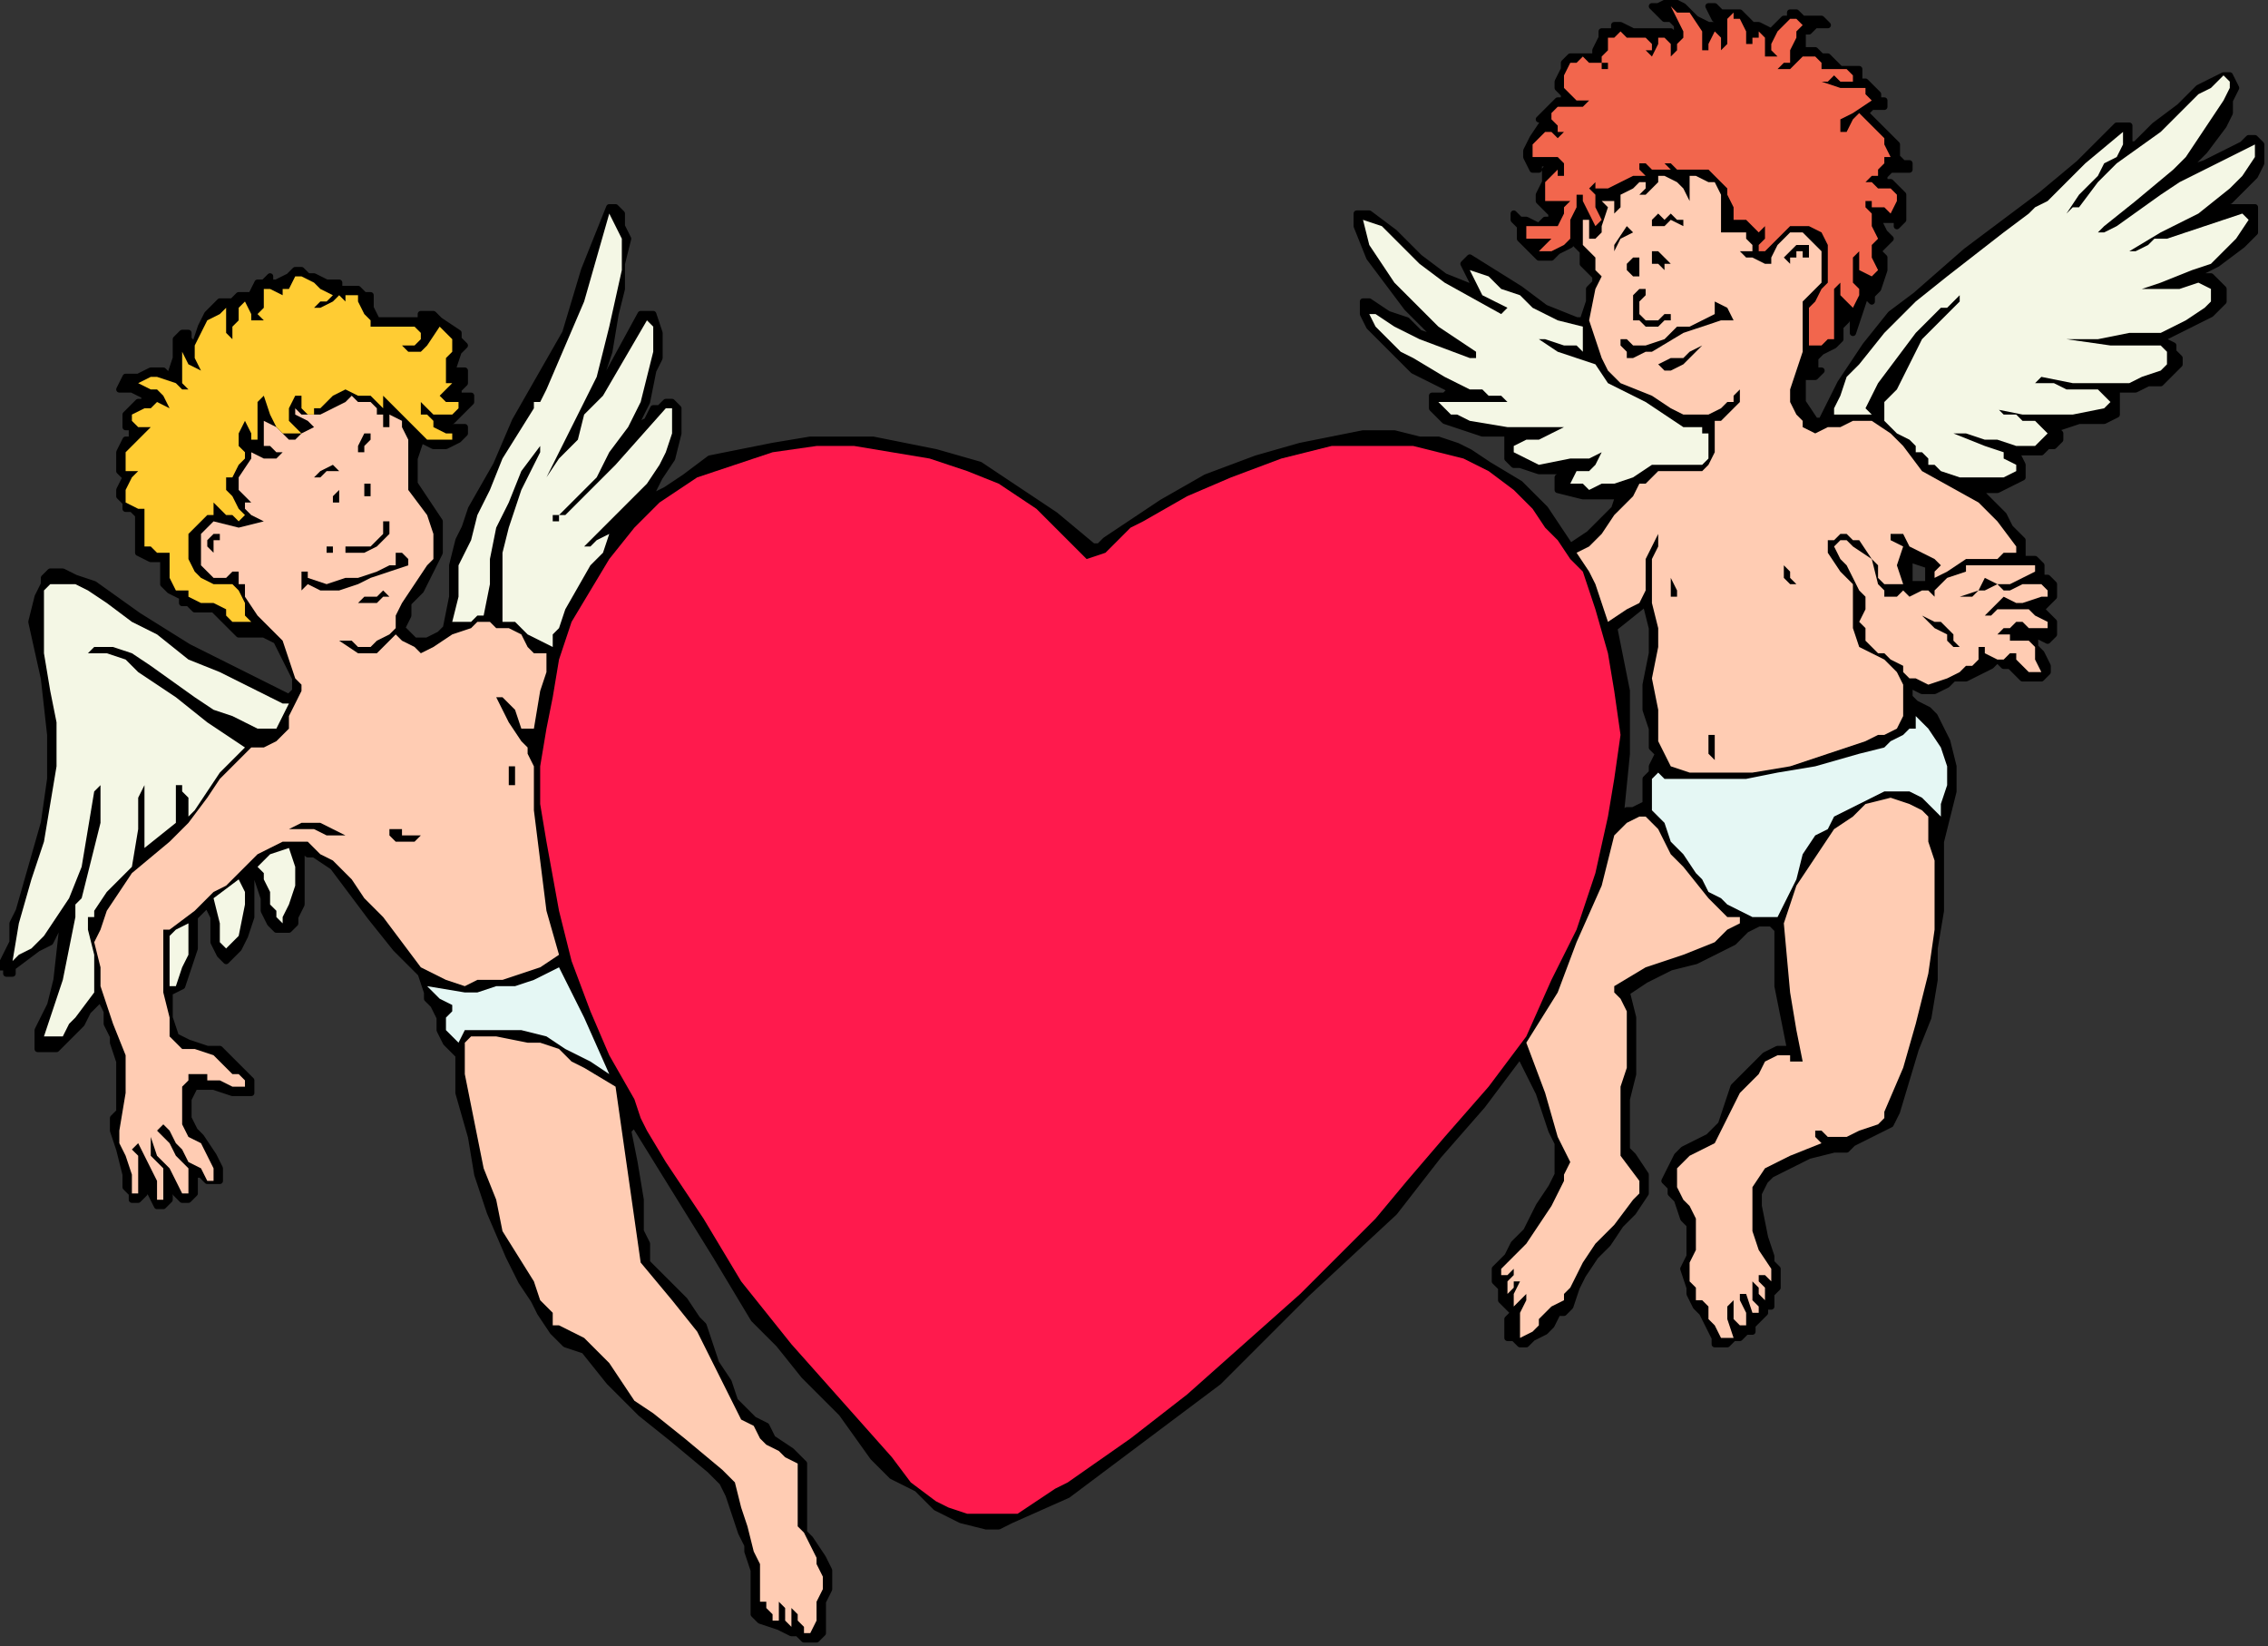
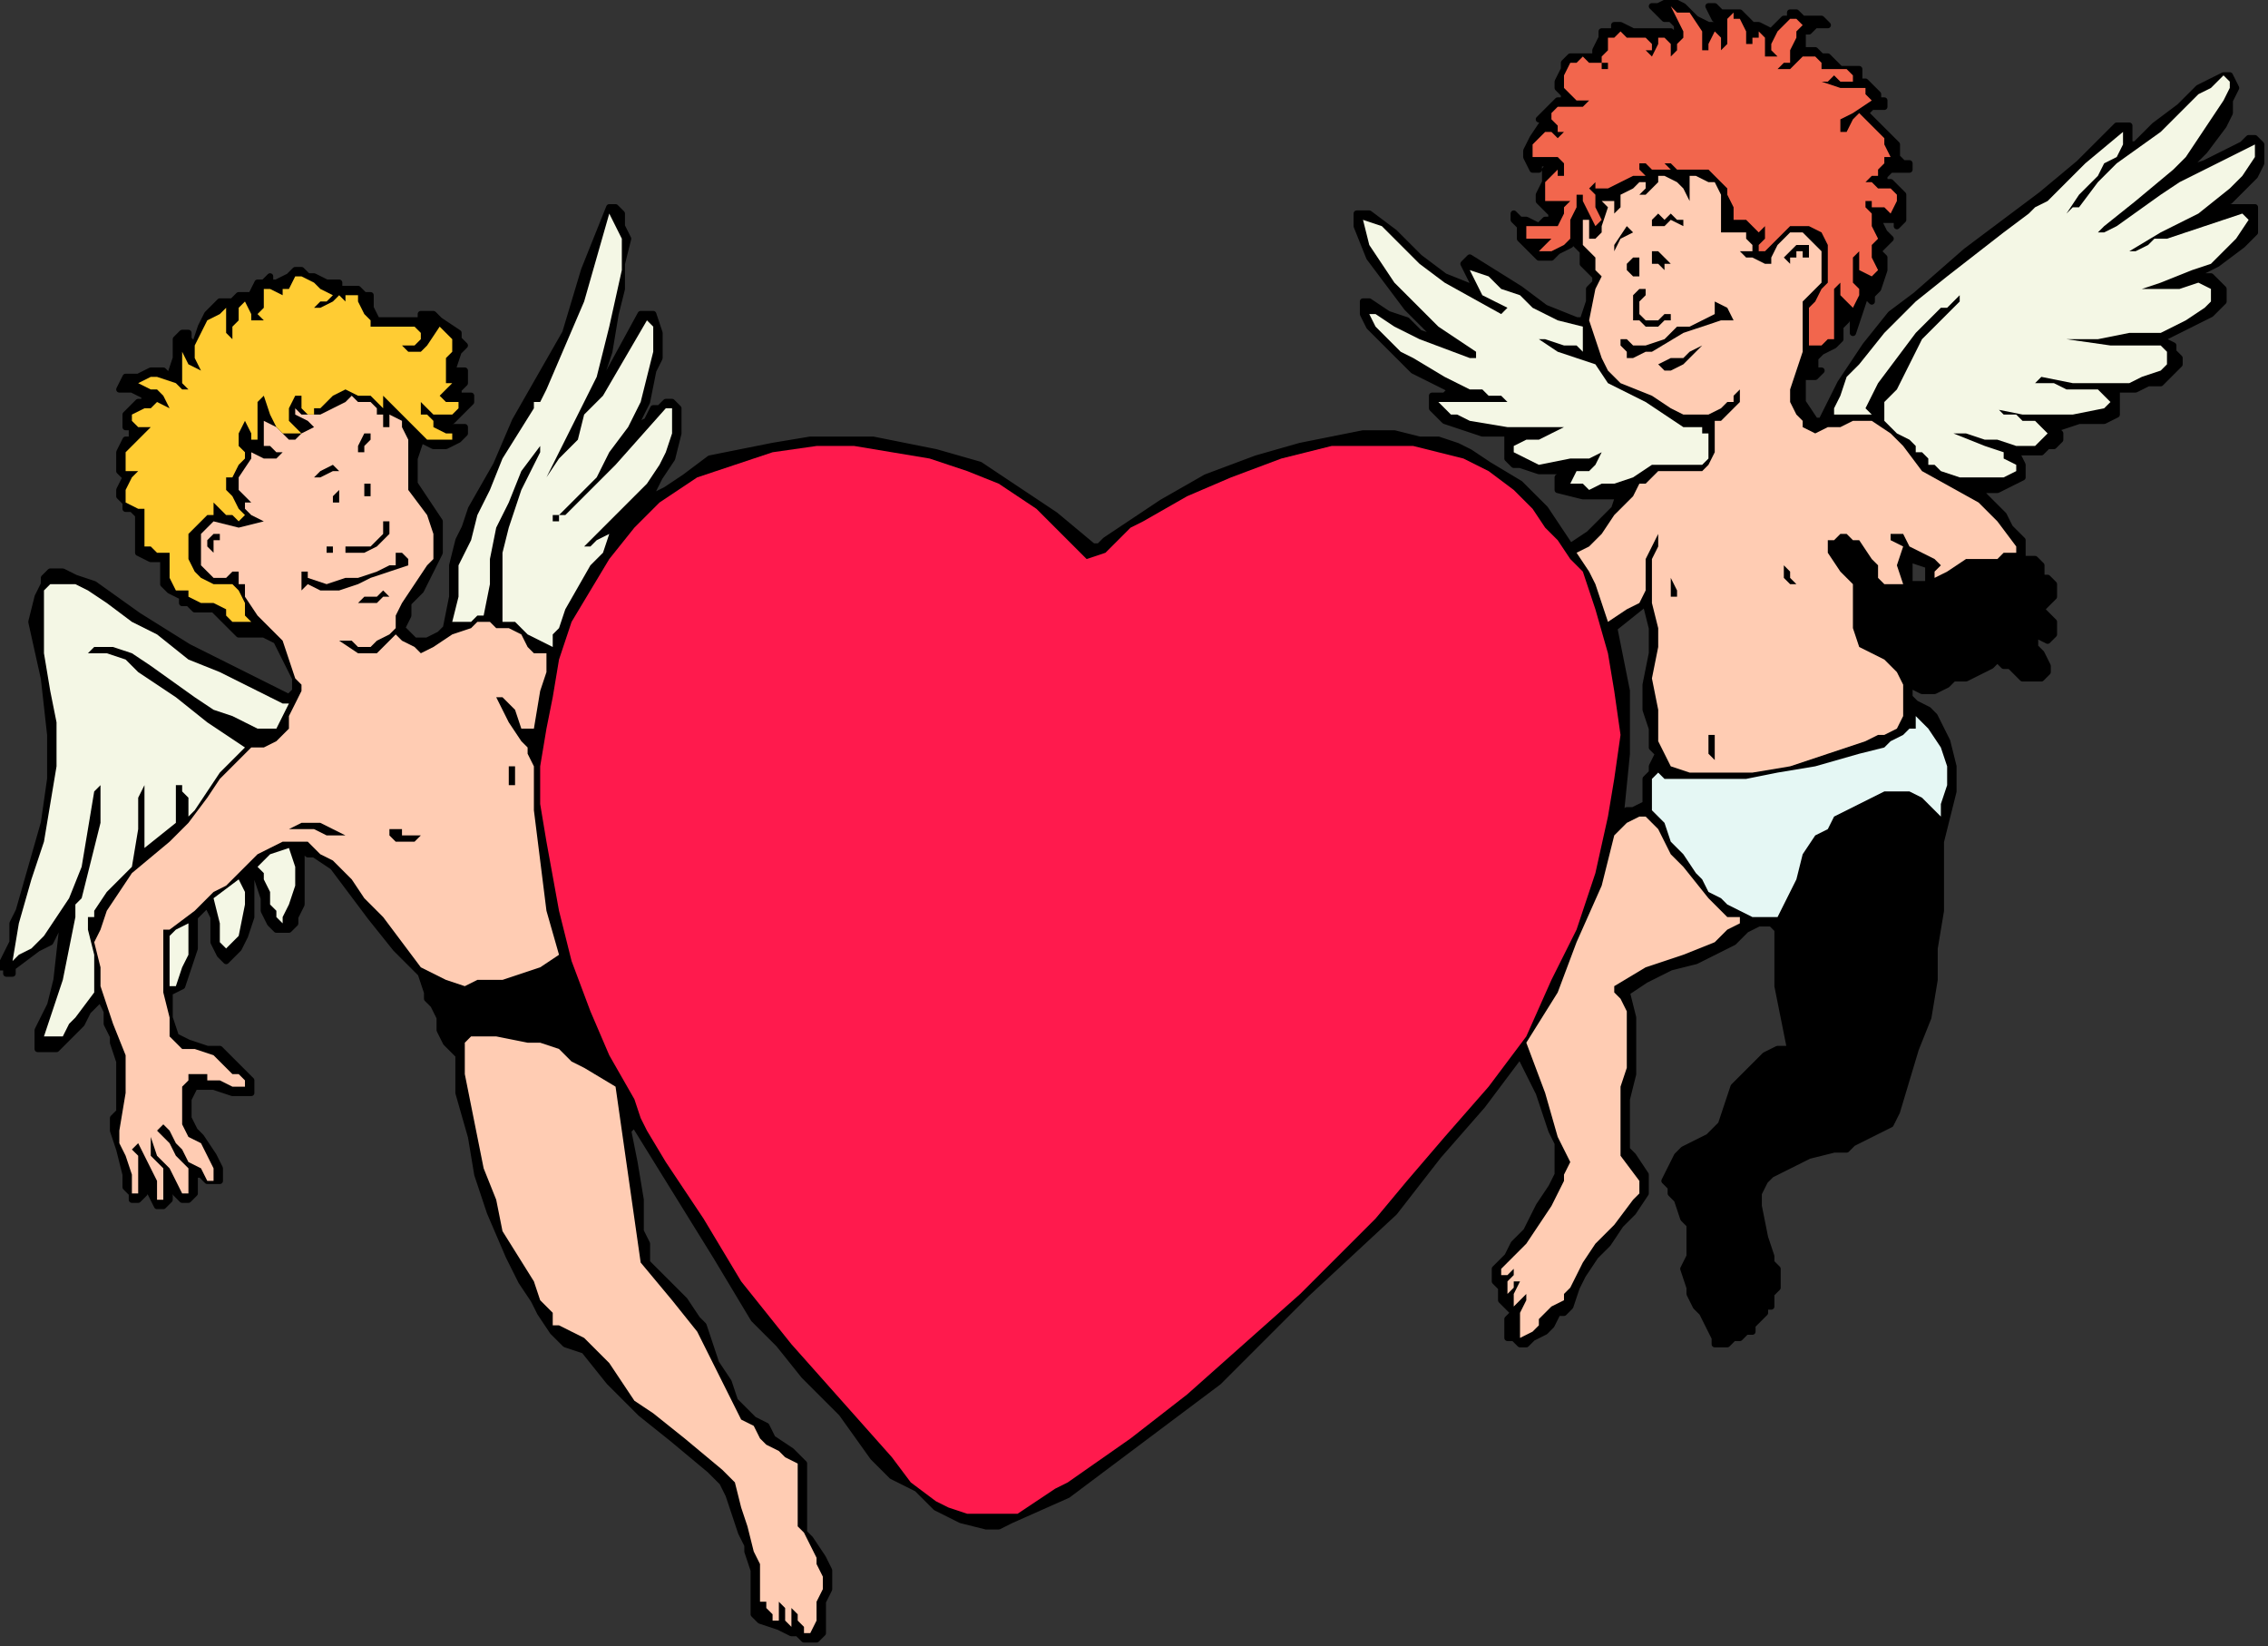
<svg xmlns="http://www.w3.org/2000/svg" xmlns:ns1="http://sodipodi.sourceforge.net/DTD/sodipodi-0.dtd" xmlns:ns2="http://www.inkscape.org/namespaces/inkscape" version="1.0" width="76.394mm" height="55.439mm" id="svg98" ns1:docname="CS004073.WMF">
  <rect width="100%" height="100%" fill="#333333" stroke="none" />
  <ns1:namedview pagecolor="#ffffff" bordercolor="#666666" borderopacity="1" objecttolerance="10" gridtolerance="10" guidetolerance="10" ns2:pageopacity="0" ns2:pageshadow="2" ns2:window-width="640" ns2:window-height="480" id="namedview100" />
  <defs id="defs6">
    <clipPath clipPathUnits="userSpaceOnUse" id="clipWmfPath1">
      <path d="M 0,0 L 288.667,0 L 288.667,209.467 L 0,209.467 z" id="path2" />
    </clipPath>
    <pattern id="WMFhbasepattern" patternUnits="userSpaceOnUse" width="6" height="6" x="0" y="0" />
  </defs>
  <path style="fill:#000000;fill-rule:evenodd;fill-opacity:1;stroke:none;" clip-path="url(#clipWmfPath1)" d="  M 2.399,115.926   L 5.597,104.733   L 6.397,99.137   L 6.397,96.738   L 6.397,96.738   L 6.397,93.54   L 5.597,86.345   L 3.998,79.15   L 4.798,75.952   L 5.597,74.353   L 5.597,73.553   L 6.397,72.754   L 7.996,72.754   L 9.596,73.553   L 11.994,74.353   L 17.592,78.35   L 23.989,82.348   L 30.386,85.546   L 33.584,87.145   L 36.783,88.744   L 37.583,87.944   L 37.583,87.944   L 37.583,86.345   L 36.783,84.746   L 35.983,83.147   L 35.184,81.548   L 33.584,80.749   L 32.785,80.749   L 31.186,80.749   L 30.386,80.749   L 29.586,79.949   L 28.787,79.15   L 27.987,78.35   L 27.187,77.551   L 24.789,77.551   L 23.989,76.751   L 23.189,76.751   L 23.189,75.952   L 21.59,75.152   L 20.79,74.353   L 20.79,72.754   L 20.79,71.155   L 19.191,71.155   L 17.592,70.355   L 17.592,68.756   L 17.592,67.957   L 17.592,65.558   L 16.792,64.759   L 15.993,64.759   L 15.993,63.959   L 15.193,63.16   L 15.193,62.36   L 15.993,60.761   L 15.193,59.962   L 15.193,58.363   L 15.193,57.563   L 15.193,57.563   L 15.993,55.964   L 16.792,55.964   L 16.792,55.165   L 16.792,54.365   L 15.993,54.365   L 15.993,53.566   L 15.993,52.766   L 17.592,51.167   L 18.392,51.167   L 18.392,51.167   L 18.392,50.368   L 16.792,49.568   L 15.993,49.568   L 15.193,49.568   L 15.993,47.969   L 17.592,47.969   L 19.191,47.17   L 20.79,47.17   L 21.59,47.969   L 22.39,45.571   L 22.39,43.173   L 23.189,42.373   L 23.189,42.373   L 23.989,42.373   L 23.989,43.173   L 23.989,43.173   L 23.989,43.173   L 24.789,43.972   L 25.588,41.574   L 26.388,39.975   L 27.987,38.376   L 29.586,38.376   L 30.386,37.576   L 31.186,37.576   L 31.985,37.576   L 31.985,37.576   L 32.785,35.977   L 33.584,35.977   L 34.384,35.178   L 34.384,35.977   L 35.184,35.977   L 36.783,35.178   L 37.583,34.378   L 38.382,34.378   L 39.182,35.178   L 39.982,35.178   L 41.581,35.977   L 42.38,35.977   L 42.38,35.977   L 43.18,35.977   L 43.18,35.977   L 43.18,36.777   L 44.779,36.777   L 45.579,36.777   L 45.579,36.777   L 46.379,37.576   L 47.178,37.576   L 47.178,39.175   L 47.978,40.774   L 48.777,40.774   L 49.577,40.774   L 53.575,40.774   L 53.575,39.975   L 53.575,39.975   L 55.175,39.975   L 55.974,40.774   L 58.373,42.373   L 58.373,43.173   L 58.373,43.173   L 59.173,43.972   L 58.373,44.772   L 57.573,47.17   L 57.573,47.17   L 58.373,47.17   L 59.173,47.17   L 59.173,47.969   L 59.173,48.769   L 58.373,49.568   L 58.373,50.368   L 59.173,50.368   L 59.972,50.368   L 59.972,51.167   L 59.173,51.967   L 58.373,52.766   L 57.573,53.566   L 56.774,53.566   L 56.774,53.566   L 55.974,53.566   L 55.175,53.566   L 55.974,54.365   L 57.573,54.365   L 58.373,54.365   L 59.173,54.365   L 59.173,55.165   L 59.173,55.165   L 58.373,55.964   L 56.774,56.764   L 55.175,56.764   L 53.575,55.964   L 52.776,58.363   L 52.776,61.561   L 54.375,63.959   L 55.974,66.358   L 55.974,67.957   L 55.974,69.556   L 55.974,70.355   L 55.175,71.954   L 54.375,73.553   L 53.575,75.152   L 51.976,76.751   L 51.976,78.35   L 51.176,79.949   L 51.176,79.949   L 51.176,79.949   L 51.976,80.749   L 52.776,81.548   L 53.575,81.548   L 54.375,81.548   L 55.974,80.749   L 56.774,79.949   L 56.774,79.949   L 56.774,79.949   L 57.573,75.952   L 57.573,71.954   L 58.373,68.756   L 59.173,67.157   L 59.972,64.759   L 63.171,59.162   L 65.57,53.566   L 68.768,47.969   L 71.967,42.373   L 74.366,34.378   L 77.564,26.383   L 77.564,26.383   L 78.364,26.383   L 79.163,27.183   L 79.163,28.782   L 79.963,30.381   L 79.163,33.579   L 79.163,36.777   L 78.364,39.975   L 77.564,44.772   L 75.965,49.568   L 76.765,48.769   L 81.562,39.975   L 82.362,39.975   L 83.162,39.975   L 83.162,39.975   L 83.961,42.373   L 83.961,43.972   L 83.961,45.571   L 83.162,47.17   L 82.362,51.167   L 80.763,54.365   L 82.362,53.566   L 83.162,51.967   L 83.961,51.967   L 84.761,51.167   L 85.56,51.167   L 86.36,51.967   L 86.36,55.165   L 85.56,58.363   L 83.961,60.761   L 82.362,63.959   L 83.162,63.16   L 84.761,62.36   L 87.16,60.761   L 90.358,58.363   L 94.356,57.563   L 98.355,56.764   L 103.152,55.964   L 107.151,55.964   L 111.149,55.964   L 115.147,56.764   L 119.145,57.563   L 124.742,59.162   L 129.54,62.36   L 134.338,65.558   L 139.136,69.556   L 139.935,69.556   L 140.735,68.756   L 143.134,67.157   L 147.932,63.959   L 153.529,60.761   L 159.926,58.363   L 165.524,56.764   L 169.522,55.964   L 173.52,55.165   L 177.518,55.165   L 180.717,55.964   L 183.115,55.964   L 185.514,56.764   L 187.114,57.563   L 189.512,59.162   L 193.511,61.561   L 196.709,64.759   L 198.308,67.157   L 199.908,69.556   L 202.307,67.957   L 203.906,66.358   L 205.505,64.759   L 206.305,62.36   L 205.505,63.16   L 203.906,63.16   L 202.307,63.16   L 201.507,63.16   L 198.308,62.36   L 198.308,60.761   L 199.108,60.761   L 199.108,59.962   L 199.908,59.962   L 199.108,59.962   L 198.308,59.962   L 195.91,59.962   L 193.511,59.162   L 192.711,59.162   L 191.911,58.363   L 191.911,57.563   L 191.911,56.764   L 191.911,55.964   L 192.711,55.964   L 191.911,55.964   L 191.911,55.165   L 190.312,55.165   L 188.713,55.165   L 186.314,54.365   L 183.915,53.566   L 182.316,51.967   L 182.316,51.167   L 182.316,51.167   L 182.316,50.368   L 183.115,50.368   L 183.915,50.368   L 184.715,49.568   L 179.917,47.17   L 177.518,44.772   L 176.718,43.972   L 175.919,43.173   L 174.319,41.574   L 173.52,39.975   L 173.52,39.175   L 173.52,38.376   L 174.319,38.376   L 176.718,39.975   L 179.117,40.774   L 180.717,42.373   L 183.115,43.173   L 183.115,42.373   L 182.316,42.373   L 179.117,39.175   L 176.718,35.977   L 174.319,32.779   L 172.72,28.782   L 172.72,27.982   L 172.72,27.183   L 174.319,27.183   L 177.518,29.581   L 180.717,32.779   L 183.915,35.178   L 187.913,36.777   L 187.114,35.178   L 186.314,33.579   L 186.314,33.579   L 187.114,32.779   L 187.114,32.779   L 193.511,36.777   L 196.709,39.175   L 200.707,40.774   L 201.507,40.774   L 202.307,38.376   L 202.307,36.777   L 203.106,35.977   L 203.106,35.178   L 202.307,34.378   L 201.507,33.579   L 201.507,31.98   L 199.908,30.381   L 199.908,31.18   L 198.308,31.98   L 197.509,32.779   L 195.91,32.779   L 194.31,31.18   L 193.511,30.381   L 193.511,29.581   L 193.511,28.782   L 192.711,27.982   L 192.711,27.183   L 193.511,27.982   L 194.31,27.982   L 195.91,28.782   L 196.709,27.982   L 197.509,27.982   L 197.509,27.183   L 197.509,27.183   L 196.709,26.383   L 195.91,25.584   L 195.91,25.584   L 195.91,24.784   L 196.709,23.185   L 196.709,21.586   L 197.509,20.787   L 196.709,20.787   L 195.91,20.787   L 195.91,21.586   L 195.11,21.586   L 194.31,19.987   L 194.31,19.188   L 195.11,17.589   L 196.709,15.19   L 195.91,15.19   L 196.709,14.391   L 197.509,13.591   L 198.308,12.792   L 199.108,12.792   L 199.108,11.992   L 198.308,11.193   L 198.308,10.393   L 198.308,10.393   L 199.108,8.794   L 199.108,7.995   L 199.908,7.195   L 201.507,7.195   L 201.507,7.195   L 202.307,7.195   L 203.106,7.195   L 203.106,6.396   L 203.906,4.797   L 203.906,3.997   L 204.705,3.997   L 205.505,3.997   L 205.505,3.198   L 206.305,3.198   L 207.904,3.997   L 208.704,3.997   L 209.503,3.997   L 211.902,3.997   L 212.702,3.997   L 212.702,3.997   L 213.501,4.797   L 213.501,3.997   L 213.501,3.997   L 213.501,3.198   L 212.702,2.398   L 211.902,2.398   L 210.303,0.799   L 211.102,0.799   L 212.702,0   L 214.301,0.799   L 215.9,2.398   L 217.5,3.198   L 218.299,3.198   L 219.099,3.198   L 219.099,2.398   L 218.299,2.398   L 217.5,0.799   L 218.299,0.799   L 219.099,1.599   L 221.498,1.599   L 222.297,2.398   L 223.097,3.198   L 223.897,3.198   L 225.496,3.997   L 227.095,2.398   L 227.895,2.398   L 227.895,1.599   L 228.694,1.599   L 229.494,2.398   L 231.093,2.398   L 231.893,2.398   L 232.693,3.198   L 231.093,3.198   L 230.294,3.997   L 229.494,3.997   L 229.494,4.797   L 229.494,4.797   L 229.494,6.396   L 231.093,6.396   L 231.893,7.195   L 232.693,7.195   L 233.492,7.995   L 233.492,7.995   L 234.292,8.794   L 235.891,8.794   L 235.891,8.794   L 236.691,8.794   L 236.691,10.393   L 236.691,10.393   L 237.49,10.393   L 237.49,10.393   L 238.29,11.193   L 239.09,11.992   L 239.09,12.792   L 239.889,12.792   L 239.889,12.792   L 239.889,13.591   L 239.09,13.591   L 238.29,13.591   L 237.49,14.391   L 239.889,16.789   L 240.689,17.589   L 241.488,18.388   L 241.488,19.987   L 241.488,19.987   L 242.288,20.787   L 243.088,20.787   L 243.088,20.787   L 243.088,21.586   L 242.288,21.586   L 241.488,21.586   L 241.488,21.586   L 240.689,21.586   L 239.889,22.386   L 239.889,22.386   L 239.889,23.185   L 240.689,23.185   L 241.488,23.985   L 242.288,24.784   L 242.288,27.183   L 242.288,27.982   L 241.488,28.782   L 241.488,27.982   L 241.488,27.982   L 240.689,27.982   L 239.889,27.982   L 239.09,27.982   L 239.889,29.581   L 239.889,29.581   L 240.689,30.381   L 239.889,31.18   L 239.09,31.98   L 239.889,32.779   L 239.889,34.378   L 239.09,36.777   L 238.29,37.576   L 238.29,38.376   L 238.29,38.376   L 237.49,37.576   L 236.691,39.975   L 235.891,42.373   L 235.891,41.574   L 235.891,40.774   L 235.891,39.975   L 235.091,39.975   L 235.091,40.774   L 234.292,41.574   L 234.292,43.173   L 233.492,43.972   L 231.893,44.772   L 231.093,45.571   L 231.093,46.37   L 231.093,47.17   L 231.893,47.17   L 231.093,47.969   L 230.294,47.969   L 229.494,47.969   L 229.494,48.769   L 229.494,50.368   L 229.494,51.167   L 231.093,53.566   L 231.893,53.566   L 234.292,48.769   L 235.891,46.37   L 237.49,43.972   L 240.689,39.975   L 243.887,37.576   L 250.284,31.98   L 259.88,24.784   L 264.678,20.787   L 266.277,19.188   L 269.476,15.99   L 270.275,15.99   L 271.075,15.99   L 271.075,15.99   L 271.075,16.789   L 271.075,17.589   L 271.075,18.388   L 271.874,18.388   L 274.273,15.99   L 277.472,13.591   L 279.871,11.193   L 281.47,10.393   L 283.069,9.594   L 283.869,9.594   L 283.869,9.594   L 283.869,9.594   L 284.669,11.193   L 283.869,12.792   L 283.869,14.391   L 283.069,15.99   L 280.67,19.188   L 278.271,21.586   L 280.67,20.787   L 282.27,19.987   L 283.869,19.188   L 285.468,18.388   L 286.268,17.589   L 286.268,17.589   L 287.067,17.589   L 287.867,18.388   L 287.867,18.388   L 287.867,19.987   L 287.867,20.787   L 287.067,22.386   L 286.268,23.185   L 285.468,23.985   L 284.669,24.784   L 283.869,25.584   L 283.069,25.584   L 282.27,26.383   L 283.069,26.383   L 283.869,26.383   L 284.669,26.383   L 285.468,26.383   L 287.067,26.383   L 287.067,27.183   L 287.067,27.183   L 287.067,29.581   L 285.468,31.18   L 282.27,33.579   L 279.071,35.178   L 281.47,35.178   L 282.27,35.977   L 282.27,35.977   L 283.069,36.777   L 283.069,37.576   L 283.069,38.376   L 281.47,39.975   L 279.871,40.774   L 278.271,41.574   L 275.073,43.173   L 276.672,43.972   L 276.672,44.772   L 277.472,45.571   L 277.472,46.37   L 276.672,47.17   L 275.073,48.769   L 273.474,48.769   L 271.874,49.568   L 269.476,49.568   L 269.476,51.167   L 269.476,51.967   L 269.476,52.766   L 267.876,53.566   L 264.678,53.566   L 262.279,54.365   L 261.479,54.365   L 262.279,55.165   L 262.279,55.165   L 262.279,55.964   L 261.479,56.764   L 260.68,56.764   L 259.88,57.563   L 256.681,57.563   L 257.481,59.162   L 257.481,59.962   L 257.481,60.761   L 255.882,61.561   L 254.283,62.36   L 251.884,62.36   L 255.082,65.558   L 255.882,67.157   L 257.481,68.756   L 257.481,70.355   L 257.481,71.155   L 258.281,71.155   L 259.08,71.155   L 259.88,71.954   L 259.88,73.553   L 259.88,73.553   L 260.68,73.553   L 260.68,73.553   L 261.479,74.353   L 261.479,74.353   L 261.479,75.952   L 260.68,76.751   L 259.88,77.551   L 261.479,79.15   L 261.479,79.949   L 261.479,79.949   L 261.479,80.749   L 260.68,81.548   L 260.68,81.548   L 259.08,80.749   L 259.08,82.348   L 259.88,83.147   L 260.68,84.746   L 260.68,85.546   L 259.88,86.345   L 258.281,86.345   L 257.481,86.345   L 256.681,85.546   L 255.882,84.746   L 255.082,84.746   L 254.283,83.947   L 253.483,84.746   L 251.884,85.546   L 250.284,86.345   L 249.485,86.345   L 248.685,86.345   L 247.886,87.145   L 246.286,87.944   L 244.687,87.944   L 243.088,87.145   L 243.088,88.744   L 243.887,89.543   L 245.487,90.342   L 246.286,91.142   L 247.086,92.741   L 247.886,94.34   L 248.685,97.538   L 248.685,100.736   L 247.886,103.934   L 247.086,107.132   L 247.086,111.929   L 247.086,115.926   L 246.286,120.723   L 246.286,124.721   L 245.487,129.518   L 243.887,133.515   L 241.488,141.51   L 240.689,143.109   L 239.09,143.908   L 235.891,145.507   L 235.091,146.307   L 233.492,146.307   L 230.294,147.106   L 227.095,148.705   L 225.496,149.505   L 224.696,150.304   L 223.897,151.903   L 223.897,153.502   L 224.696,157.5   L 225.496,159.898   L 225.496,160.698   L 226.295,161.497   L 226.295,162.297   L 226.295,162.297   L 226.295,163.896   L 225.496,164.695   L 225.496,165.495   L 225.496,165.495   L 225.496,166.294   L 224.696,166.294   L 224.696,167.094   L 223.897,167.893   L 223.097,168.693   L 223.097,169.492   L 222.297,169.492   L 221.498,170.292   L 220.698,170.292   L 219.898,171.091   L 219.099,171.091   L 218.299,171.091   L 218.299,170.292   L 217.5,168.693   L 216.7,167.094   L 215.9,166.294   L 215.101,164.695   L 215.101,163.896   L 214.301,161.497   L 215.101,159.898   L 215.101,157.5   L 215.101,155.901   L 214.301,155.101   L 213.501,152.703   L 212.702,151.903   L 212.702,151.104   L 211.902,150.304   L 212.702,148.705   L 213.501,147.106   L 214.301,146.307   L 215.9,145.507   L 217.5,144.708   L 218.299,143.908   L 219.099,143.109   L 219.898,140.71   L 220.698,138.312   L 221.498,137.512   L 222.297,136.713   L 223.897,135.114   L 224.696,134.315   L 226.295,133.515   L 227.895,133.515   L 226.295,125.52   L 226.295,121.523   L 226.295,118.325   L 225.496,117.525   L 223.897,117.525   L 222.297,118.325   L 220.698,119.924   L 219.099,120.723   L 215.9,122.322   L 212.702,123.122   L 209.503,124.721   L 207.104,126.32   L 207.904,129.518   L 207.904,133.515   L 207.904,136.713   L 207.104,139.911   L 207.104,142.309   L 207.104,143.908   L 207.104,145.507   L 207.104,146.307   L 207.904,147.106   L 209.503,149.505   L 209.503,150.304   L 209.503,151.104   L 209.503,151.903   L 207.904,154.302   L 206.305,155.901   L 204.705,158.299   L 203.106,159.898   L 201.507,162.297   L 200.707,163.896   L 199.908,166.294   L 199.108,167.094   L 198.308,167.094   L 197.509,168.693   L 196.709,169.492   L 195.11,170.292   L 194.31,171.091   L 193.511,171.091   L 192.711,170.292   L 191.911,170.292   L 191.911,168.693   L 191.911,167.893   L 192.711,167.094   L 191.911,166.294   L 191.112,165.495   L 191.112,164.695   L 191.112,163.896   L 190.312,163.096   L 190.312,162.297   L 190.312,161.497   L 191.911,159.898   L 192.711,158.299   L 194.31,156.7   L 195.91,153.502   L 197.509,151.104   L 198.308,149.505   L 198.308,147.906   L 198.308,145.507   L 197.509,143.908   L 195.91,139.111   L 193.511,134.315   L 191.112,137.512   L 188.713,140.71   L 183.115,147.106   L 177.518,154.302   L 166.323,164.695   L 155.128,175.888   L 148.731,180.685   L 142.334,185.482   L 135.937,190.279   L 128.741,193.477   L 127.141,194.276   L 125.542,194.276   L 122.343,193.477   L 119.145,191.878   L 116.746,189.479   L 113.548,187.88   L 111.149,185.482   L 107.151,179.886   L 102.353,175.089   L 99.154,171.091   L 95.956,167.893   L 91.158,159.898   L 80.763,143.109   L 79.963,143.908   L 80.763,147.906   L 81.562,152.703   L 81.562,156.7   L 82.362,158.299   L 82.362,160.698   L 87.16,165.495   L 88.759,167.893   L 89.559,168.693   L 90.358,171.091   L 91.158,173.49   L 92.757,175.888   L 93.557,178.287   L 95.156,179.886   L 95.156,179.886   L 95.956,180.685   L 97.555,181.484   L 98.355,183.083   L 100.753,184.682   L 102.353,186.281   L 102.353,186.281   L 102.353,186.281   L 102.353,187.081   L 102.353,188.68   L 102.353,189.479   L 102.353,191.878   L 102.353,194.276   L 102.353,195.076   L 103.152,195.875   L 103.152,195.875   L 104.752,198.274   L 105.551,199.873   L 105.551,202.271   L 104.752,203.87   L 104.752,205.469   L 104.752,206.269   L 104.752,207.868   L 103.952,208.667   L 103.152,208.667   L 103.152,208.667   L 102.353,208.667   L 101.553,207.868   L 100.753,207.868   L 99.154,207.068   L 96.755,206.269   L 96.755,206.269   L 95.956,205.469   L 95.956,204.67   L 95.956,202.271   L 95.956,199.873   L 95.156,197.474   L 95.156,196.675   L 94.356,195.076   L 92.757,190.279   L 91.958,188.68   L 91.158,187.88   L 91.158,187.88   L 90.358,187.081   L 85.56,183.083   L 81.562,179.886   L 77.564,175.888   L 74.366,171.891   L 71.967,171.091   L 70.367,169.492   L 68.768,167.094   L 67.969,165.495   L 66.369,163.096   L 64.77,159.898   L 62.371,154.302   L 60.772,149.505   L 59.972,144.708   L 58.373,139.111   L 58.373,134.315   L 56.774,132.716   L 55.974,131.117   L 55.974,129.518   L 55.175,127.919   L 54.375,127.119   L 54.375,126.32   L 53.575,123.921   L 50.377,120.723   L 47.178,116.726   L 42.38,110.33   L 39.982,108.731   L 39.182,108.731   L 38.382,107.931   L 38.382,108.731   L 38.382,109.53   L 38.382,111.929   L 38.382,115.127   L 37.583,116.726   L 37.583,117.525   L 37.583,117.525   L 36.783,118.325   L 35.184,118.325   L 35.184,118.325   L 34.384,117.525   L 33.584,115.926   L 33.584,114.327   L 32.785,111.929   L 31.985,110.33   L 31.985,111.129   L 31.985,111.129   L 31.985,112.728   L 31.985,113.528   L 31.985,114.327   L 31.985,116.726   L 31.186,119.124   L 30.386,120.723   L 28.787,122.322   L 28.787,122.322   L 27.987,121.523   L 27.187,119.924   L 27.187,118.325   L 27.187,116.726   L 26.388,115.127   L 25.588,115.926   L 24.789,116.726   L 24.789,117.525   L 24.789,119.124   L 24.789,120.723   L 23.189,125.52   L 21.59,126.32   L 21.59,129.518   L 22.39,131.916   L 23.989,132.716   L 26.388,133.515   L 27.987,133.515   L 28.787,134.315   L 29.586,135.114   L 31.186,136.713   L 31.985,137.512   L 31.985,137.512   L 31.985,138.312   L 31.985,139.111   L 31.186,139.111   L 29.586,139.111   L 27.187,138.312   L 26.388,138.312   L 26.388,138.312   L 25.588,138.312   L 24.789,138.312   L 24.789,138.312   L 23.989,139.911   L 23.989,141.51   L 23.989,142.309   L 24.789,143.908   L 25.588,144.708   L 27.187,147.106   L 27.987,148.705   L 27.987,149.505   L 27.987,150.304   L 27.187,150.304   L 26.388,150.304   L 25.588,149.505   L 24.789,149.505   L 24.789,150.304   L 24.789,151.104   L 24.789,151.903   L 23.989,152.703   L 23.189,152.703   L 22.39,151.903   L 22.39,151.104   L 21.59,150.304   L 21.59,150.304   L 21.59,151.104   L 21.59,152.703   L 21.59,152.703   L 20.79,153.502   L 20.79,153.502   L 19.991,153.502   L 19.191,151.903   L 18.392,150.304   L 18.392,151.104   L 18.392,151.903   L 18.392,151.903   L 17.592,152.703   L 16.792,152.703   L 16.792,151.903   L 15.993,151.104   L 15.993,149.505   L 15.193,146.307   L 14.393,143.908   L 14.393,142.309   L 14.393,142.309   L 15.193,141.51   L 15.193,139.111   L 15.193,137.512   L 15.193,135.114   L 14.393,132.716   L 14.393,131.916   L 13.594,130.317   L 13.594,128.718   L 12.794,127.119   L 11.195,128.718   L 10.395,130.317   L 8.796,131.916   L 7.197,133.515   L 6.397,133.515   L 5.597,133.515   L 4.798,133.515   L 4.798,132.716   L 4.798,131.117   L 6.397,127.919   L 7.197,124.721   L 7.996,117.525   L 7.996,117.525   L 7.197,118.325   L 6.397,119.924   L 4.798,120.723   L 1.599,123.122   L 1.599,123.921   L 0.8,123.921   L 0.8,123.122   L 0,123.122   L 0.8,121.523   L 1.599,119.924   L 1.599,117.525   L 2.399,115.926  z    M 207.104,87.944   L 205.505,79.949   L 209.503,76.751   L 210.303,79.949   L 210.303,83.147   L 209.503,87.145   L 209.503,88.744   L 209.503,90.342   L 210.303,92.741   L 210.303,95.139   L 211.102,95.939   L 210.303,97.538   L 210.303,98.337   L 209.503,99.137   L 209.503,99.936   L 209.503,101.535   L 209.503,102.335   L 207.904,103.134   L 207.904,103.134   L 207.104,103.134   L 206.305,103.934   L 207.104,95.939   L 207.104,91.941   L 207.104,90.342   L 207.104,90.342   L 207.104,87.944  z    M 243.088,71.155   L 245.487,71.954   L 245.487,73.553   L 245.487,74.353   L 245.487,74.353   L 244.687,74.353   L 243.887,74.353   L 243.088,74.353   L 243.088,74.353   L 243.088,73.553   L 243.088,72.754   L 243.088,71.155  z   " id="path8" />
  <path style="fill:none;stroke:#000000;stroke-width:0.8px;stroke-linecap:round;stroke-linejoin:round;stroke-miterlimit:4;stroke-dasharray:none;stroke-opacity:1;" clip-path="url(#clipWmfPath1)" d="  M 2.399,115.926   L 5.597,104.733   L 6.397,99.137   L 6.397,96.738   L 6.397,96.738   L 6.397,93.54   L 5.597,86.345   L 3.998,79.15   L 4.798,75.952   L 5.597,74.353   L 5.597,73.553   L 6.397,72.754   L 7.996,72.754   L 9.596,73.553   L 11.994,74.353   L 17.592,78.35   L 23.989,82.348   L 30.386,85.546   L 33.584,87.145   L 36.783,88.744   L 37.583,87.944   L 37.583,87.944   L 37.583,86.345   L 36.783,84.746   L 35.983,83.147   L 35.184,81.548   L 33.584,80.749   L 32.785,80.749   L 31.186,80.749   L 30.386,80.749   L 29.586,79.949   L 28.787,79.15   L 27.987,78.35   L 27.187,77.551   L 24.789,77.551   L 23.989,76.751   L 23.189,76.751   L 23.189,75.952   L 21.59,75.152   L 20.79,74.353   L 20.79,72.754   L 20.79,71.155   L 19.191,71.155   L 17.592,70.355   L 17.592,68.756   L 17.592,67.957   L 17.592,65.558   L 16.792,64.759   L 15.993,64.759   L 15.993,63.959   L 15.193,63.16   L 15.193,62.36   L 15.993,60.761   L 15.193,59.962   L 15.193,58.363   L 15.193,57.563   L 15.193,57.563   L 15.993,55.964   L 16.792,55.964   L 16.792,55.165   L 16.792,54.365   L 15.993,54.365   L 15.993,53.566   L 15.993,52.766   L 17.592,51.167   L 18.392,51.167   L 18.392,51.167   L 18.392,50.368   L 16.792,49.568   L 15.993,49.568   L 15.193,49.568   L 15.993,47.969   L 17.592,47.969   L 19.191,47.17   L 20.79,47.17   L 21.59,47.969   L 22.39,45.571   L 22.39,43.173   L 23.189,42.373   L 23.189,42.373   L 23.989,42.373   L 23.989,43.173   L 23.989,43.173   L 23.989,43.173   L 24.789,43.972   L 25.588,41.574   L 26.388,39.975   L 27.987,38.376   L 29.586,38.376   L 30.386,37.576   L 31.186,37.576   L 31.985,37.576   L 31.985,37.576   L 32.785,35.977   L 33.584,35.977   L 34.384,35.178   L 34.384,35.977   L 35.184,35.977   L 36.783,35.178   L 37.583,34.378   L 38.382,34.378   L 39.182,35.178   L 39.982,35.178   L 41.581,35.977   L 42.38,35.977   L 42.38,35.977   L 43.18,35.977   L 43.18,35.977   L 43.18,36.777   L 44.779,36.777   L 45.579,36.777   L 45.579,36.777   L 46.379,37.576   L 47.178,37.576   L 47.178,39.175   L 47.978,40.774   L 48.777,40.774   L 49.577,40.774   L 53.575,40.774   L 53.575,39.975   L 53.575,39.975   L 55.175,39.975   L 55.974,40.774   L 58.373,42.373   L 58.373,43.173   L 58.373,43.173   L 59.173,43.972   L 58.373,44.772   L 57.573,47.17   L 57.573,47.17   L 58.373,47.17   L 59.173,47.17   L 59.173,47.969   L 59.173,48.769   L 58.373,49.568   L 58.373,50.368   L 59.173,50.368   L 59.972,50.368   L 59.972,51.167   L 59.173,51.967   L 58.373,52.766   L 57.573,53.566   L 56.774,53.566   L 56.774,53.566   L 55.974,53.566   L 55.175,53.566   L 55.974,54.365   L 57.573,54.365   L 58.373,54.365   L 59.173,54.365   L 59.173,55.165   L 59.173,55.165   L 58.373,55.964   L 56.774,56.764   L 55.175,56.764   L 53.575,55.964   L 52.776,58.363   L 52.776,61.561   L 54.375,63.959   L 55.974,66.358   L 55.974,67.957   L 55.974,69.556   L 55.974,70.355   L 55.175,71.954   L 54.375,73.553   L 53.575,75.152   L 51.976,76.751   L 51.976,78.35   L 51.176,79.949   L 51.176,79.949   L 51.176,79.949   L 51.976,80.749   L 52.776,81.548   L 53.575,81.548   L 54.375,81.548   L 55.974,80.749   L 56.774,79.949   L 56.774,79.949   L 56.774,79.949   L 57.573,75.952   L 57.573,71.954   L 58.373,68.756   L 59.173,67.157   L 59.972,64.759   L 63.171,59.162   L 65.57,53.566   L 68.768,47.969   L 71.967,42.373   L 74.366,34.378   L 77.564,26.383   L 77.564,26.383   L 78.364,26.383   L 79.163,27.183   L 79.163,28.782   L 79.963,30.381   L 79.163,33.579   L 79.163,36.777   L 78.364,39.975   L 77.564,44.772   L 75.965,49.568   L 76.765,48.769   L 81.562,39.975   L 82.362,39.975   L 83.162,39.975   L 83.162,39.975   L 83.961,42.373   L 83.961,43.972   L 83.961,45.571   L 83.162,47.17   L 82.362,51.167   L 80.763,54.365   L 82.362,53.566   L 83.162,51.967   L 83.961,51.967   L 84.761,51.167   L 85.56,51.167   L 86.36,51.967   L 86.36,55.165   L 85.56,58.363   L 83.961,60.761   L 82.362,63.959   L 83.162,63.16   L 84.761,62.36   L 87.16,60.761   L 90.358,58.363   L 94.356,57.563   L 98.355,56.764   L 103.152,55.964   L 107.151,55.964   L 111.149,55.964   L 115.147,56.764   L 119.145,57.563   L 124.742,59.162   L 129.54,62.36   L 134.338,65.558   L 139.136,69.556   L 139.935,69.556   L 140.735,68.756   L 143.134,67.157   L 147.932,63.959   L 153.529,60.761   L 159.926,58.363   L 165.524,56.764   L 169.522,55.964   L 173.52,55.165   L 177.518,55.165   L 180.717,55.964   L 183.115,55.964   L 185.514,56.764   L 187.114,57.563   L 189.512,59.162   L 193.511,61.561   L 196.709,64.759   L 198.308,67.157   L 199.908,69.556   L 202.307,67.957   L 203.906,66.358   L 205.505,64.759   L 206.305,62.36   L 205.505,63.16   L 203.906,63.16   L 202.307,63.16   L 201.507,63.16   L 198.308,62.36   L 198.308,60.761   L 199.108,60.761   L 199.108,59.962   L 199.908,59.962   L 199.108,59.962   L 198.308,59.962   L 195.91,59.962   L 193.511,59.162   L 192.711,59.162   L 191.911,58.363   L 191.911,57.563   L 191.911,56.764   L 191.911,55.964   L 192.711,55.964   L 191.911,55.964   L 191.911,55.165   L 190.312,55.165   L 188.713,55.165   L 186.314,54.365   L 183.915,53.566   L 182.316,51.967   L 182.316,51.167   L 182.316,51.167   L 182.316,50.368   L 183.115,50.368   L 183.915,50.368   L 184.715,49.568   L 179.917,47.17   L 177.518,44.772   L 176.718,43.972   L 175.919,43.173   L 174.319,41.574   L 173.52,39.975   L 173.52,39.175   L 173.52,38.376   L 174.319,38.376   L 176.718,39.975   L 179.117,40.774   L 180.717,42.373   L 183.115,43.173   L 183.115,42.373   L 182.316,42.373   L 179.117,39.175   L 176.718,35.977   L 174.319,32.779   L 172.72,28.782   L 172.72,27.982   L 172.72,27.183   L 174.319,27.183   L 177.518,29.581   L 180.717,32.779   L 183.915,35.178   L 187.913,36.777   L 187.114,35.178   L 186.314,33.579   L 186.314,33.579   L 187.114,32.779   L 187.114,32.779   L 193.511,36.777   L 196.709,39.175   L 200.707,40.774   L 201.507,40.774   L 202.307,38.376   L 202.307,36.777   L 203.106,35.977   L 203.106,35.178   L 202.307,34.378   L 201.507,33.579   L 201.507,31.98   L 199.908,30.381   L 199.908,31.18   L 198.308,31.98   L 197.509,32.779   L 195.91,32.779   L 194.31,31.18   L 193.511,30.381   L 193.511,29.581   L 193.511,28.782   L 192.711,27.982   L 192.711,27.183   L 193.511,27.982   L 194.31,27.982   L 195.91,28.782   L 196.709,27.982   L 197.509,27.982   L 197.509,27.183   L 197.509,27.183   L 196.709,26.383   L 195.91,25.584   L 195.91,25.584   L 195.91,24.784   L 196.709,23.185   L 196.709,21.586   L 197.509,20.787   L 196.709,20.787   L 195.91,20.787   L 195.91,21.586   L 195.11,21.586   L 194.31,19.987   L 194.31,19.188   L 195.11,17.589   L 196.709,15.19   L 195.91,15.19   L 196.709,14.391   L 197.509,13.591   L 198.308,12.792   L 199.108,12.792   L 199.108,11.992   L 198.308,11.193   L 198.308,10.393   L 198.308,10.393   L 199.108,8.794   L 199.108,7.995   L 199.908,7.195   L 201.507,7.195   L 201.507,7.195   L 202.307,7.195   L 203.106,7.195   L 203.106,6.396   L 203.906,4.797   L 203.906,3.997   L 204.705,3.997   L 205.505,3.997   L 205.505,3.198   L 206.305,3.198   L 207.904,3.997   L 208.704,3.997   L 209.503,3.997   L 211.902,3.997   L 212.702,3.997   L 212.702,3.997   L 213.501,4.797   L 213.501,3.997   L 213.501,3.997   L 213.501,3.198   L 212.702,2.398   L 211.902,2.398   L 210.303,0.799   L 211.102,0.799   L 212.702,0   L 214.301,0.799   L 215.9,2.398   L 217.5,3.198   L 218.299,3.198   L 219.099,3.198   L 219.099,2.398   L 218.299,2.398   L 217.5,0.799   L 218.299,0.799   L 219.099,1.599   L 221.498,1.599   L 222.297,2.398   L 223.097,3.198   L 223.897,3.198   L 225.496,3.997   L 227.095,2.398   L 227.895,2.398   L 227.895,1.599   L 228.694,1.599   L 229.494,2.398   L 231.093,2.398   L 231.893,2.398   L 232.693,3.198   L 231.093,3.198   L 230.294,3.997   L 229.494,3.997   L 229.494,4.797   L 229.494,4.797   L 229.494,6.396   L 231.093,6.396   L 231.893,7.195   L 232.693,7.195   L 233.492,7.995   L 233.492,7.995   L 234.292,8.794   L 235.891,8.794   L 235.891,8.794   L 236.691,8.794   L 236.691,10.393   L 236.691,10.393   L 237.49,10.393   L 237.49,10.393   L 238.29,11.193   L 239.09,11.992   L 239.09,12.792   L 239.889,12.792   L 239.889,12.792   L 239.889,13.591   L 239.09,13.591   L 238.29,13.591   L 237.49,14.391   L 239.889,16.789   L 240.689,17.589   L 241.488,18.388   L 241.488,19.987   L 241.488,19.987   L 242.288,20.787   L 243.088,20.787   L 243.088,20.787   L 243.088,21.586   L 242.288,21.586   L 241.488,21.586   L 241.488,21.586   L 240.689,21.586   L 239.889,22.386   L 239.889,22.386   L 239.889,23.185   L 240.689,23.185   L 241.488,23.985   L 242.288,24.784   L 242.288,27.183   L 242.288,27.982   L 241.488,28.782   L 241.488,27.982   L 241.488,27.982   L 240.689,27.982   L 239.889,27.982   L 239.09,27.982   L 239.889,29.581   L 239.889,29.581   L 240.689,30.381   L 239.889,31.18   L 239.09,31.98   L 239.889,32.779   L 239.889,34.378   L 239.09,36.777   L 238.29,37.576   L 238.29,38.376   L 238.29,38.376   L 237.49,37.576   L 236.691,39.975   L 235.891,42.373   L 235.891,41.574   L 235.891,40.774   L 235.891,39.975   L 235.091,39.975   L 235.091,40.774   L 234.292,41.574   L 234.292,43.173   L 233.492,43.972   L 231.893,44.772   L 231.093,45.571   L 231.093,46.37   L 231.093,47.17   L 231.893,47.17   L 231.093,47.969   L 230.294,47.969   L 229.494,47.969   L 229.494,48.769   L 229.494,50.368   L 229.494,51.167   L 231.093,53.566   L 231.893,53.566   L 234.292,48.769   L 235.891,46.37   L 237.49,43.972   L 240.689,39.975   L 243.887,37.576   L 250.284,31.98   L 259.88,24.784   L 264.678,20.787   L 266.277,19.188   L 269.476,15.99   L 270.275,15.99   L 271.075,15.99   L 271.075,15.99   L 271.075,16.789   L 271.075,17.589   L 271.075,18.388   L 271.874,18.388   L 274.273,15.99   L 277.472,13.591   L 279.871,11.193   L 281.47,10.393   L 283.069,9.594   L 283.869,9.594   L 283.869,9.594   L 283.869,9.594   L 284.669,11.193   L 283.869,12.792   L 283.869,14.391   L 283.069,15.99   L 280.67,19.188   L 278.271,21.586   L 280.67,20.787   L 282.27,19.987   L 283.869,19.188   L 285.468,18.388   L 286.268,17.589   L 286.268,17.589   L 287.067,17.589   L 287.867,18.388   L 287.867,18.388   L 287.867,19.987   L 287.867,20.787   L 287.067,22.386   L 286.268,23.185   L 285.468,23.985   L 284.669,24.784   L 283.869,25.584   L 283.069,25.584   L 282.27,26.383   L 283.069,26.383   L 283.869,26.383   L 284.669,26.383   L 285.468,26.383   L 287.067,26.383   L 287.067,27.183   L 287.067,27.183   L 287.067,29.581   L 285.468,31.18   L 282.27,33.579   L 279.071,35.178   L 281.47,35.178   L 282.27,35.977   L 282.27,35.977   L 283.069,36.777   L 283.069,37.576   L 283.069,38.376   L 281.47,39.975   L 279.871,40.774   L 278.271,41.574   L 275.073,43.173   L 276.672,43.972   L 276.672,44.772   L 277.472,45.571   L 277.472,46.37   L 276.672,47.17   L 275.073,48.769   L 273.474,48.769   L 271.874,49.568   L 269.476,49.568   L 269.476,51.167   L 269.476,51.967   L 269.476,52.766   L 267.876,53.566   L 264.678,53.566   L 262.279,54.365   L 261.479,54.365   L 262.279,55.165   L 262.279,55.165   L 262.279,55.964   L 261.479,56.764   L 260.68,56.764   L 259.88,57.563   L 256.681,57.563   L 257.481,59.162   L 257.481,59.962   L 257.481,60.761   L 255.882,61.561   L 254.283,62.36   L 251.884,62.36   L 255.082,65.558   L 255.882,67.157   L 257.481,68.756   L 257.481,70.355   L 257.481,71.155   L 258.281,71.155   L 259.08,71.155   L 259.88,71.954   L 259.88,73.553   L 259.88,73.553   L 260.68,73.553   L 260.68,73.553   L 261.479,74.353   L 261.479,74.353   L 261.479,75.952   L 260.68,76.751   L 259.88,77.551   L 261.479,79.15   L 261.479,79.949   L 261.479,79.949   L 261.479,80.749   L 260.68,81.548   L 260.68,81.548   L 259.08,80.749   L 259.08,82.348   L 259.88,83.147   L 260.68,84.746   L 260.68,85.546   L 259.88,86.345   L 258.281,86.345   L 257.481,86.345   L 256.681,85.546   L 255.882,84.746   L 255.082,84.746   L 254.283,83.947   L 253.483,84.746   L 251.884,85.546   L 250.284,86.345   L 249.485,86.345   L 248.685,86.345   L 247.886,87.145   L 246.286,87.944   L 244.687,87.944   L 243.088,87.145   L 243.088,88.744   L 243.887,89.543   L 245.487,90.342   L 246.286,91.142   L 247.086,92.741   L 247.886,94.34   L 248.685,97.538   L 248.685,100.736   L 247.886,103.934   L 247.086,107.132   L 247.086,111.929   L 247.086,115.926   L 246.286,120.723   L 246.286,124.721   L 245.487,129.518   L 243.887,133.515   L 241.488,141.51   L 240.689,143.109   L 239.09,143.908   L 235.891,145.507   L 235.091,146.307   L 233.492,146.307   L 230.294,147.106   L 227.095,148.705   L 225.496,149.505   L 224.696,150.304   L 223.897,151.903   L 223.897,153.502   L 224.696,157.5   L 225.496,159.898   L 225.496,160.698   L 226.295,161.497   L 226.295,162.297   L 226.295,162.297   L 226.295,163.896   L 225.496,164.695   L 225.496,165.495   L 225.496,165.495   L 225.496,166.294   L 224.696,166.294   L 224.696,167.094   L 223.897,167.893   L 223.097,168.693   L 223.097,169.492   L 222.297,169.492   L 221.498,170.292   L 220.698,170.292   L 219.898,171.091   L 219.099,171.091   L 218.299,171.091   L 218.299,170.292   L 217.5,168.693   L 216.7,167.094   L 215.9,166.294   L 215.101,164.695   L 215.101,163.896   L 214.301,161.497   L 215.101,159.898   L 215.101,157.5   L 215.101,155.901   L 214.301,155.101   L 213.501,152.703   L 212.702,151.903   L 212.702,151.104   L 211.902,150.304   L 212.702,148.705   L 213.501,147.106   L 214.301,146.307   L 215.9,145.507   L 217.5,144.708   L 218.299,143.908   L 219.099,143.109   L 219.898,140.71   L 220.698,138.312   L 221.498,137.512   L 222.297,136.713   L 223.897,135.114   L 224.696,134.315   L 226.295,133.515   L 227.895,133.515   L 226.295,125.52   L 226.295,121.523   L 226.295,118.325   L 225.496,117.525   L 223.897,117.525   L 222.297,118.325   L 220.698,119.924   L 219.099,120.723   L 215.9,122.322   L 212.702,123.122   L 209.503,124.721   L 207.104,126.32   L 207.904,129.518   L 207.904,133.515   L 207.904,136.713   L 207.104,139.911   L 207.104,142.309   L 207.104,143.908   L 207.104,145.507   L 207.104,146.307   L 207.904,147.106   L 209.503,149.505   L 209.503,150.304   L 209.503,151.104   L 209.503,151.903   L 207.904,154.302   L 206.305,155.901   L 204.705,158.299   L 203.106,159.898   L 201.507,162.297   L 200.707,163.896   L 199.908,166.294   L 199.108,167.094   L 198.308,167.094   L 197.509,168.693   L 196.709,169.492   L 195.11,170.292   L 194.31,171.091   L 193.511,171.091   L 192.711,170.292   L 191.911,170.292   L 191.911,168.693   L 191.911,167.893   L 192.711,167.094   L 191.911,166.294   L 191.112,165.495   L 191.112,164.695   L 191.112,163.896   L 190.312,163.096   L 190.312,162.297   L 190.312,161.497   L 191.911,159.898   L 192.711,158.299   L 194.31,156.7   L 195.91,153.502   L 197.509,151.104   L 198.308,149.505   L 198.308,147.906   L 198.308,145.507   L 197.509,143.908   L 195.91,139.111   L 193.511,134.315   L 191.112,137.512   L 188.713,140.71   L 183.115,147.106   L 177.518,154.302   L 166.323,164.695   L 155.128,175.888   L 148.731,180.685   L 142.334,185.482   L 135.937,190.279   L 128.741,193.477   L 127.141,194.276   L 125.542,194.276   L 122.343,193.477   L 119.145,191.878   L 116.746,189.479   L 113.548,187.88   L 111.149,185.482   L 107.151,179.886   L 102.353,175.089   L 99.154,171.091   L 95.956,167.893   L 91.158,159.898   L 80.763,143.109   L 79.963,143.908   L 80.763,147.906   L 81.562,152.703   L 81.562,156.7   L 82.362,158.299   L 82.362,160.698   L 87.16,165.495   L 88.759,167.893   L 89.559,168.693   L 90.358,171.091   L 91.158,173.49   L 92.757,175.888   L 93.557,178.287   L 95.156,179.886   L 95.156,179.886   L 95.956,180.685   L 97.555,181.484   L 98.355,183.083   L 100.753,184.682   L 102.353,186.281   L 102.353,186.281   L 102.353,186.281   L 102.353,187.081   L 102.353,188.68   L 102.353,189.479   L 102.353,191.878   L 102.353,194.276   L 102.353,195.076   L 103.152,195.875   L 103.152,195.875   L 104.752,198.274   L 105.551,199.873   L 105.551,202.271   L 104.752,203.87   L 104.752,205.469   L 104.752,206.269   L 104.752,207.868   L 103.952,208.667   L 103.152,208.667   L 103.152,208.667   L 102.353,208.667   L 101.553,207.868   L 100.753,207.868   L 99.154,207.068   L 96.755,206.269   L 96.755,206.269   L 95.956,205.469   L 95.956,204.67   L 95.956,202.271   L 95.956,199.873   L 95.156,197.474   L 95.156,196.675   L 94.356,195.076   L 92.757,190.279   L 91.958,188.68   L 91.158,187.88   L 91.158,187.88   L 90.358,187.081   L 85.56,183.083   L 81.562,179.886   L 77.564,175.888   L 74.366,171.891   L 71.967,171.091   L 70.367,169.492   L 68.768,167.094   L 67.969,165.495   L 66.369,163.096   L 64.77,159.898   L 62.371,154.302   L 60.772,149.505   L 59.972,144.708   L 58.373,139.111   L 58.373,134.315   L 56.774,132.716   L 55.974,131.117   L 55.974,129.518   L 55.175,127.919   L 54.375,127.119   L 54.375,126.32   L 53.575,123.921   L 50.377,120.723   L 47.178,116.726   L 42.38,110.33   L 39.982,108.731   L 39.182,108.731   L 38.382,107.931   L 38.382,108.731   L 38.382,109.53   L 38.382,111.929   L 38.382,115.127   L 37.583,116.726   L 37.583,117.525   L 37.583,117.525   L 36.783,118.325   L 35.184,118.325   L 35.184,118.325   L 34.384,117.525   L 33.584,115.926   L 33.584,114.327   L 32.785,111.929   L 31.985,110.33   L 31.985,111.129   L 31.985,111.129   L 31.985,112.728   L 31.985,113.528   L 31.985,114.327   L 31.985,116.726   L 31.186,119.124   L 30.386,120.723   L 28.787,122.322   L 28.787,122.322   L 27.987,121.523   L 27.187,119.924   L 27.187,118.325   L 27.187,116.726   L 26.388,115.127   L 25.588,115.926   L 24.789,116.726   L 24.789,117.525   L 24.789,119.124   L 24.789,120.723   L 23.189,125.52   L 21.59,126.32   L 21.59,129.518   L 22.39,131.916   L 23.989,132.716   L 26.388,133.515   L 27.987,133.515   L 28.787,134.315   L 29.586,135.114   L 31.186,136.713   L 31.985,137.512   L 31.985,137.512   L 31.985,138.312   L 31.985,139.111   L 31.186,139.111   L 29.586,139.111   L 27.187,138.312   L 26.388,138.312   L 26.388,138.312   L 25.588,138.312   L 24.789,138.312   L 24.789,138.312   L 23.989,139.911   L 23.989,141.51   L 23.989,142.309   L 24.789,143.908   L 25.588,144.708   L 27.187,147.106   L 27.987,148.705   L 27.987,149.505   L 27.987,150.304   L 27.187,150.304   L 26.388,150.304   L 25.588,149.505   L 24.789,149.505   L 24.789,150.304   L 24.789,151.104   L 24.789,151.903   L 23.989,152.703   L 23.189,152.703   L 22.39,151.903   L 22.39,151.104   L 21.59,150.304   L 21.59,150.304   L 21.59,151.104   L 21.59,152.703   L 21.59,152.703   L 20.79,153.502   L 20.79,153.502   L 19.991,153.502   L 19.191,151.903   L 18.392,150.304   L 18.392,151.104   L 18.392,151.903   L 18.392,151.903   L 17.592,152.703   L 16.792,152.703   L 16.792,151.903   L 15.993,151.104   L 15.993,149.505   L 15.193,146.307   L 14.393,143.908   L 14.393,142.309   L 14.393,142.309   L 15.193,141.51   L 15.193,139.111   L 15.193,137.512   L 15.193,135.114   L 14.393,132.716   L 14.393,131.916   L 13.594,130.317   L 13.594,128.718   L 12.794,127.119   L 11.195,128.718   L 10.395,130.317   L 8.796,131.916   L 7.197,133.515   L 6.397,133.515   L 5.597,133.515   L 4.798,133.515   L 4.798,132.716   L 4.798,131.117   L 6.397,127.919   L 7.197,124.721   L 7.996,117.525   L 7.996,117.525   L 7.197,118.325   L 6.397,119.924   L 4.798,120.723   L 1.599,123.122   L 1.599,123.921   L 0.8,123.921   L 0.8,123.122   L 0,123.122   L 0.8,121.523   L 1.599,119.924   L 1.599,117.525   L 2.399,115.926  z " id="path10" />
  <path style="fill:none;stroke:#000000;stroke-width:0.8px;stroke-linecap:round;stroke-linejoin:round;stroke-miterlimit:4;stroke-dasharray:none;stroke-opacity:1;" clip-path="url(#clipWmfPath1)" d="  M 207.104,87.944   L 205.505,79.949   L 209.503,76.751   L 210.303,79.949   L 210.303,83.147   L 209.503,87.145   L 209.503,88.744   L 209.503,90.342   L 210.303,92.741   L 210.303,95.139   L 211.102,95.939   L 210.303,97.538   L 210.303,98.337   L 209.503,99.137   L 209.503,99.936   L 209.503,101.535   L 209.503,102.335   L 207.904,103.134   L 207.904,103.134   L 207.104,103.134   L 206.305,103.934   L 207.104,95.939   L 207.104,91.941   L 207.104,90.342   L 207.104,90.342   L 207.104,87.944  z " id="path12" />
  <path style="fill:none;stroke:#000000;stroke-width:0.8px;stroke-linecap:round;stroke-linejoin:round;stroke-miterlimit:4;stroke-dasharray:none;stroke-opacity:1;" clip-path="url(#clipWmfPath1)" d="  M 243.088,71.155   L 245.487,71.954   L 245.487,73.553   L 245.487,74.353   L 245.487,74.353   L 244.687,74.353   L 243.887,74.353   L 243.088,74.353   L 243.088,74.353   L 243.088,73.553   L 243.088,72.754   L 243.088,71.155  z " id="path14" />
  <path style="fill:#f4f7e5;fill-rule:nonzero;fill-opacity:1;stroke:none;" clip-path="url(#clipWmfPath1)" d="  M 3.998,111.929   L 5.597,107.132   L 6.397,102.335   L 7.197,97.538   L 7.197,94.34   L 7.197,91.941   L 6.397,87.944   L 5.597,83.147   L 5.597,81.548   L 5.597,79.15   L 5.597,76.751   L 5.597,75.152   L 6.397,74.353   L 7.197,74.353   L 9.596,74.353   L 11.195,75.152   L 13.594,76.751   L 16.792,79.15   L 19.991,80.749   L 23.989,83.947   L 27.987,85.546   L 35.983,89.543   L 36.783,89.543   L 35.983,91.142   L 35.184,92.741   L 32.785,92.741   L 29.586,91.142   L 27.187,90.342   L 24.789,88.744   L 19.191,84.746   L 16.792,83.147   L 14.393,82.348   L 12.794,82.348   L 11.994,82.348   L 11.994,82.348   L 11.195,83.147   L 11.994,83.147   L 13.594,83.147   L 15.993,83.947   L 17.592,85.546   L 22.39,88.744   L 26.388,91.941   L 31.186,95.139   L 29.586,96.738   L 27.987,98.337   L 26.388,100.736   L 24.789,103.134   L 23.989,103.934   L 23.989,103.134   L 23.989,101.535   L 23.189,100.736   L 23.189,99.936   L 22.39,99.936   L 22.39,104.733   L 18.392,107.931   L 18.392,103.934   L 18.392,101.535   L 18.392,99.137   L 18.392,99.137   L 18.392,99.936   L 17.592,101.535   L 17.592,105.533   L 16.792,110.33   L 13.594,113.528   L 11.994,115.926   L 11.994,116.726   L 11.195,116.726   L 11.195,118.325   L 11.994,121.523   L 11.994,125.52   L 11.994,126.32   L 9.596,129.518   L 8.796,130.317   L 7.996,131.916   L 7.197,131.916   L 5.597,131.916   L 7.996,124.721   L 9.596,116.726   L 9.596,115.127   L 10.395,114.327   L 11.195,111.129   L 12.794,104.733   L 12.794,101.535   L 12.794,100.736   L 12.794,99.936   L 12.794,98.337   L 12.794,99.137   L 12.794,99.137   L 12.794,99.936   L 11.994,100.736   L 11.195,105.533   L 10.395,110.33   L 8.796,114.327   L 7.197,116.726   L 5.597,119.124   L 3.998,120.723   L 2.399,121.523   L 1.599,122.322   L 2.399,117.525   L 3.998,111.929  z " id="path16" />
  <path style="fill:#ffccb3;fill-rule:nonzero;fill-opacity:1;stroke:none;" clip-path="url(#clipWmfPath1)" d="  M 15.993,139.111   L 15.993,134.315   L 14.393,130.317   L 12.794,125.52   L 12.794,123.122   L 11.994,119.924   L 12.794,118.325   L 13.594,115.926   L 15.193,113.528   L 16.792,111.129   L 21.59,107.132   L 23.189,105.533   L 23.989,104.733   L 26.388,101.535   L 27.987,99.137   L 29.586,97.538   L 31.186,95.939   L 31.985,95.139   L 33.584,95.139   L 35.184,94.34   L 36.783,92.741   L 36.783,91.142   L 37.583,89.543   L 38.382,87.944   L 38.382,87.145   L 37.583,86.345   L 36.783,83.947   L 35.983,81.548   L 34.384,79.949   L 32.785,78.35   L 31.186,75.952   L 31.186,74.353   L 30.386,74.353   L 30.386,73.553   L 30.386,73.553   L 30.386,72.754   L 29.586,72.754   L 28.787,73.553   L 27.187,73.553   L 26.388,72.754   L 25.588,71.954   L 25.588,71.155   L 25.588,70.355   L 25.588,67.957   L 26.388,67.157   L 27.187,66.358   L 30.386,67.157   L 33.584,66.358   L 33.584,66.358   L 31.985,65.558   L 31.186,64.759   L 31.186,63.959   L 31.985,63.959   L 31.985,63.959   L 31.186,63.16   L 30.386,62.36   L 30.386,62.36   L 30.386,61.561   L 30.386,60.761   L 31.985,58.363   L 31.985,57.563   L 33.584,58.363   L 34.384,58.363   L 35.184,58.363   L 35.983,57.563   L 35.184,57.563   L 34.384,56.764   L 33.584,56.764   L 33.584,55.964   L 33.584,54.365   L 33.584,53.566   L 35.184,54.365   L 35.983,55.165   L 36.783,55.964   L 37.583,55.964   L 38.382,55.165   L 39.982,54.365   L 39.182,53.566   L 37.583,52.766   L 37.583,52.766   L 37.583,51.967   L 38.382,52.766   L 38.382,52.766   L 39.182,52.766   L 40.781,52.766   L 42.38,51.967   L 43.98,51.167   L 44.779,50.368   L 45.579,51.167   L 47.178,51.167   L 47.978,51.967   L 47.978,52.766   L 48.777,52.766   L 48.777,53.566   L 48.777,54.365   L 48.777,54.365   L 49.577,54.365   L 49.577,52.766   L 51.176,53.566   L 51.176,54.365   L 51.976,55.964   L 51.976,57.563   L 51.976,59.962   L 51.976,60.761   L 51.976,62.36   L 54.375,65.558   L 55.175,67.957   L 55.175,68.756   L 55.175,68.756   L 55.175,69.556   L 55.175,71.155   L 54.375,71.954   L 52.776,74.353   L 51.176,76.751   L 50.377,78.35   L 50.377,79.949   L 49.577,80.749   L 47.978,81.548   L 47.178,82.348   L 45.579,82.348   L 44.779,81.548   L 43.18,81.548   L 43.18,81.548   L 45.579,83.147   L 46.379,83.147   L 47.178,83.147   L 47.178,83.147   L 47.978,83.147   L 50.377,80.749   L 51.176,81.548   L 52.776,82.348   L 53.575,83.147   L 55.175,82.348   L 57.573,80.749   L 59.972,79.949   L 60.772,79.15   L 62.371,79.15   L 63.171,79.949   L 64.77,79.949   L 66.369,80.749   L 67.169,82.348   L 67.969,83.147   L 69.568,83.147   L 69.568,85.546   L 68.768,87.944   L 67.969,92.741   L 67.169,92.741   L 66.369,92.741   L 65.57,90.342   L 64.77,89.543   L 63.97,88.744   L 63.171,88.744   L 63.171,88.744   L 63.97,90.342   L 64.77,91.941   L 66.369,94.34   L 67.169,95.139   L 67.169,95.939   L 67.969,97.538   L 67.969,103.134   L 68.768,109.53   L 69.568,115.926   L 71.167,121.523   L 68.768,123.122   L 66.369,123.921   L 63.97,124.721   L 60.772,124.721   L 59.173,125.52   L 56.774,124.721   L 55.175,123.921   L 53.575,123.122   L 51.176,119.924   L 48.777,116.726   L 46.379,114.327   L 44.779,111.929   L 42.38,109.53   L 40.781,108.731   L 39.182,107.132   L 37.583,107.132   L 35.983,107.132   L 34.384,107.931   L 32.785,108.731   L 30.386,111.129   L 28.787,112.728   L 27.187,113.528   L 24.789,115.926   L 21.59,118.325   L 20.79,118.325   L 20.79,118.325   L 20.79,119.124   L 20.79,119.924   L 20.79,120.723   L 20.79,123.921   L 20.79,126.32   L 21.59,129.518   L 21.59,131.916   L 23.189,133.515   L 23.989,133.515   L 24.789,133.515   L 27.187,134.315   L 29.586,136.713   L 30.386,136.713   L 31.186,137.512   L 31.186,138.312   L 31.186,138.312   L 30.386,138.312   L 29.586,138.312   L 27.987,137.512   L 26.388,137.512   L 26.388,136.713   L 25.588,136.713   L 23.989,136.713   L 23.989,137.512   L 23.189,138.312   L 23.189,139.111   L 23.189,142.309   L 23.189,143.109   L 23.989,144.708   L 25.588,145.507   L 26.388,147.106   L 27.187,148.705   L 27.187,149.505   L 27.187,150.304   L 26.388,150.304   L 25.588,148.705   L 23.989,147.906   L 23.189,146.307   L 22.39,145.507   L 21.59,143.908   L 20.79,143.109   L 19.991,143.908   L 20.79,144.708   L 21.59,145.507   L 22.39,147.106   L 23.189,147.906   L 23.989,148.705   L 23.989,150.304   L 23.989,151.104   L 23.989,151.903   L 23.189,151.903   L 22.39,150.304   L 21.59,148.705   L 19.991,147.106   L 19.191,144.708   L 19.191,144.708   L 19.191,147.106   L 20.79,148.705   L 20.79,150.304   L 20.79,152.703   L 19.991,152.703   L 19.991,150.304   L 19.191,148.705   L 17.592,145.507   L 16.792,146.307   L 17.592,147.106   L 17.592,148.705   L 17.592,150.304   L 17.592,151.903   L 16.792,151.903   L 16.792,151.903   L 16.792,151.104   L 16.792,149.505   L 15.993,147.106   L 15.193,145.507   L 15.193,143.908   L 15.993,139.111  z " id="path18" />
  <path style="fill:#f4f7e5;fill-rule:nonzero;fill-opacity:1;stroke:none;" clip-path="url(#clipWmfPath1)" d="  M 21.59,119.124   L 22.39,118.325   L 23.989,117.525   L 23.989,121.523   L 23.189,123.122   L 22.39,125.52   L 21.59,125.52   L 21.59,122.322   L 21.59,119.124  z " id="path20" />
  <path style="fill:#ffcc33;fill-rule:nonzero;fill-opacity:1;stroke:none;" clip-path="url(#clipWmfPath1)" d="  M 16.792,60.761   L 17.592,59.962   L 17.592,59.962   L 17.592,59.962   L 16.792,59.962   L 15.993,59.962   L 15.993,59.162   L 15.993,58.363   L 15.993,57.563   L 16.792,56.764   L 17.592,55.964   L 19.191,54.365   L 17.592,54.365   L 16.792,53.566   L 16.792,52.766   L 16.792,52.766   L 18.392,51.967   L 19.191,51.967   L 19.991,51.167   L 21.59,51.967   L 20.79,50.368   L 19.991,49.568   L 19.191,49.568   L 17.592,48.769   L 19.191,47.969   L 19.991,47.969   L 22.39,48.769   L 23.189,49.568   L 23.989,49.568   L 23.189,48.769   L 23.189,47.17   L 23.189,44.772   L 23.989,46.37   L 25.588,47.17   L 24.789,45.571   L 24.789,44.772   L 24.789,43.972   L 25.588,42.373   L 26.388,40.774   L 27.987,39.975   L 28.787,39.175   L 28.787,39.975   L 28.787,40.774   L 28.787,42.373   L 29.586,43.173   L 29.586,42.373   L 29.586,42.373   L 29.586,41.574   L 30.386,40.774   L 30.386,39.975   L 30.386,39.175   L 31.186,38.376   L 31.985,39.975   L 31.985,40.774   L 31.985,40.774   L 32.785,40.774   L 33.584,40.774   L 32.785,39.975   L 33.584,39.175   L 33.584,38.376   L 33.584,36.777   L 33.584,36.777   L 34.384,36.777   L 34.384,36.777   L 35.983,37.576   L 35.983,36.777   L 36.783,36.777   L 37.583,35.178   L 38.382,35.178   L 39.982,35.977   L 40.781,36.777   L 42.38,37.576   L 42.38,37.576   L 41.581,38.376   L 40.781,38.376   L 40.781,38.376   L 39.982,39.175   L 39.982,39.175   L 40.781,39.175   L 42.38,38.376   L 43.18,37.576   L 43.98,38.376   L 43.98,37.576   L 43.98,37.576   L 44.779,37.576   L 44.779,37.576   L 45.579,37.576   L 45.579,38.376   L 46.379,39.975   L 47.178,40.774   L 47.178,41.574   L 47.978,41.574   L 52.776,41.574   L 53.575,42.373   L 53.575,42.373   L 53.575,43.173   L 52.776,43.972   L 51.976,43.972   L 51.176,43.972   L 51.176,43.972   L 51.976,44.772   L 52.776,44.772   L 53.575,44.772   L 54.375,43.972   L 55.974,41.574   L 56.774,42.373   L 57.573,43.173   L 57.573,43.972   L 57.573,44.772   L 57.573,44.772   L 56.774,45.571   L 56.774,46.37   L 56.774,47.17   L 56.774,48.769   L 57.573,48.769   L 57.573,48.769   L 56.774,49.568   L 55.974,50.368   L 56.774,51.167   L 58.373,51.167   L 58.373,51.167   L 58.373,51.967   L 57.573,52.766   L 56.774,52.766   L 55.175,52.766   L 54.375,51.967   L 53.575,51.167   L 53.575,51.967   L 53.575,52.766   L 54.375,52.766   L 55.175,53.566   L 55.175,54.365   L 56.774,55.165   L 57.573,55.165   L 57.573,55.964   L 55.974,55.964   L 54.375,55.964   L 53.575,55.165   L 51.976,53.566   L 50.377,51.967   L 48.777,50.368   L 48.777,50.368   L 48.777,51.167   L 48.777,51.967   L 47.178,50.368   L 45.579,50.368   L 43.98,49.568   L 42.38,50.368   L 40.781,51.967   L 39.982,51.967   L 39.982,52.766   L 39.182,52.766   L 38.382,51.967   L 38.382,50.368   L 38.382,50.368   L 39.182,49.568   L 38.382,50.368   L 37.583,50.368   L 36.783,51.967   L 36.783,52.766   L 36.783,53.566   L 38.382,55.165   L 37.583,55.165   L 37.583,55.165   L 35.983,55.165   L 35.184,54.365   L 34.384,52.766   L 33.584,50.368   L 32.785,51.167   L 32.785,51.967   L 32.785,54.365   L 32.785,55.964   L 31.985,55.964   L 31.985,55.165   L 31.186,53.566   L 31.186,53.566   L 30.386,55.165   L 30.386,56.764   L 30.386,56.764   L 31.186,57.563   L 31.186,58.363   L 30.386,59.162   L 29.586,60.761   L 28.787,60.761   L 28.787,61.561   L 28.787,62.36   L 29.586,63.16   L 30.386,64.759   L 31.186,65.558   L 30.386,66.358   L 29.586,65.558   L 28.787,65.558   L 27.987,64.759   L 27.187,63.959   L 27.187,64.759   L 27.187,65.558   L 26.388,65.558   L 25.588,66.358   L 24.789,67.157   L 23.989,67.957   L 23.989,69.556   L 23.989,71.155   L 24.789,72.754   L 25.588,73.553   L 27.187,74.353   L 28.787,74.353   L 29.586,74.353   L 30.386,75.152   L 30.386,75.152   L 31.186,76.751   L 31.186,78.35   L 31.985,79.15   L 31.985,79.15   L 30.386,79.15   L 29.586,79.15   L 29.586,79.15   L 29.586,79.15   L 28.787,78.35   L 28.787,77.551   L 27.187,76.751   L 26.388,76.751   L 25.588,76.751   L 23.989,75.952   L 23.989,75.152   L 23.189,75.152   L 22.39,75.152   L 21.59,73.553   L 21.59,71.954   L 21.59,70.355   L 19.991,70.355   L 19.191,69.556   L 18.392,69.556   L 18.392,67.957   L 18.392,67.157   L 18.392,64.759   L 17.592,64.759   L 15.993,63.959   L 15.993,63.16   L 15.993,62.36   L 16.792,60.761  z " id="path22" />
  <path style="fill:#f4f7e5;fill-rule:nonzero;fill-opacity:1;stroke:none;" clip-path="url(#clipWmfPath1)" d="  M 27.187,114.327   L 30.386,111.929   L 31.186,113.528   L 31.186,115.127   L 30.386,119.124   L 29.586,119.924   L 28.787,120.723   L 27.987,119.924   L 27.987,117.525   L 27.187,114.327  z " id="path24" />
  <path style="fill:#f4f7e5;fill-rule:nonzero;fill-opacity:1;stroke:none;" clip-path="url(#clipWmfPath1)" d="  M 34.384,108.731   L 36.783,107.931   L 37.583,110.33   L 37.583,112.728   L 36.783,115.127   L 35.983,116.726   L 35.983,117.525   L 35.184,116.726   L 35.184,115.926   L 34.384,115.127   L 34.384,113.528   L 33.584,111.929   L 33.584,111.129   L 32.785,110.33   L 33.584,109.53   L 34.384,108.731  z " id="path26" />
  <path style="fill:#000000;fill-rule:nonzero;fill-opacity:1;stroke:none;" clip-path="url(#clipWmfPath1)" d="  M 27.187,67.957   L 27.987,67.957   L 27.987,67.957   L 27.987,68.756   L 27.987,68.756   L 27.187,68.756   L 27.187,68.756   L 27.187,70.355   L 26.388,69.556   L 26.388,68.756   L 27.187,67.957   L 27.187,67.957  z " id="path28" />
  <path style="fill:#000000;fill-rule:nonzero;fill-opacity:1;stroke:none;" clip-path="url(#clipWmfPath1)" d="  M 43.98,106.332   L 43.18,106.332   L 41.581,106.332   L 39.982,105.533   L 38.382,105.533   L 37.583,105.533   L 36.783,105.533   L 38.382,104.733   L 40.781,104.733   L 42.38,105.533   L 43.98,106.332  z " id="path30" />
  <path style="fill:#000000;fill-rule:nonzero;fill-opacity:1;stroke:none;" clip-path="url(#clipWmfPath1)" d="  M 38.382,72.754   L 39.182,72.754   L 39.182,72.754   L 39.182,73.553   L 41.581,74.353   L 43.98,73.553   L 45.579,73.553   L 47.978,72.754   L 49.577,71.954   L 50.377,71.954   L 50.377,71.155   L 50.377,70.355   L 50.377,70.355   L 51.176,70.355   L 51.976,71.155   L 51.976,71.155   L 51.976,71.954   L 47.178,73.553   L 45.579,74.353   L 43.18,75.152   L 40.781,75.152   L 39.182,74.353   L 38.382,75.152   L 38.382,73.553   L 38.382,72.754   L 38.382,72.754  z " id="path32" />
  <path style="fill:#000000;fill-rule:nonzero;fill-opacity:1;stroke:none;" clip-path="url(#clipWmfPath1)" d="  M 41.581,69.556   L 42.38,69.556   L 42.38,70.355   L 43.18,70.355   L 43.98,70.355   L 43.98,69.556   L 44.779,69.556   L 45.579,69.556   L 47.178,69.556   L 47.978,68.756   L 48.777,67.957   L 48.777,67.157   L 48.777,66.358   L 48.777,66.358   L 48.777,66.358   L 49.577,66.358   L 49.577,67.157   L 49.577,67.957   L 48.777,68.756   L 47.978,69.556   L 46.379,70.355   L 44.779,70.355   L 42.38,70.355   L 41.581,70.355   L 41.581,69.556   L 41.581,69.556  z " id="path34" />
-   <path style="fill:#000000;fill-rule:nonzero;fill-opacity:1;stroke:none;" clip-path="url(#clipWmfPath1)" d="  M 40.781,59.962   L 42.38,59.162   L 43.18,59.962   L 42.38,59.962   L 41.581,59.962   L 40.781,60.761   L 39.982,60.761   L 40.781,59.962   L 40.781,59.962  z " id="path36" />
+   <path style="fill:#000000;fill-rule:nonzero;fill-opacity:1;stroke:none;" clip-path="url(#clipWmfPath1)" d="  M 40.781,59.962   L 42.38,59.162   L 43.18,59.962   L 42.38,59.962   L 40.781,60.761   L 39.982,60.761   L 40.781,59.962   L 40.781,59.962  z " id="path36" />
  <path style="fill:#000000;fill-rule:nonzero;fill-opacity:1;stroke:none;" clip-path="url(#clipWmfPath1)" d="  M 46.379,75.952   L 47.978,75.952   L 48.777,75.152   L 49.577,75.952   L 48.777,75.952   L 47.978,76.751   L 46.379,76.751   L 44.779,76.751   L 43.98,76.751   L 44.779,76.751   L 45.579,76.751   L 46.379,75.952  z " id="path38" />
  <path style="fill:#000000;fill-rule:nonzero;fill-opacity:1;stroke:none;" clip-path="url(#clipWmfPath1)" d="  M 50.377,105.533   L 51.176,105.533   L 51.176,105.533   L 51.176,106.332   L 51.976,106.332   L 52.776,106.332   L 52.776,106.332   L 53.575,106.332   L 52.776,107.132   L 51.176,107.132   L 51.176,107.132   L 50.377,107.132   L 49.577,106.332   L 49.577,105.533   L 50.377,105.533  z " id="path40" />
  <path style="fill:#000000;fill-rule:nonzero;fill-opacity:1;stroke:none;" clip-path="url(#clipWmfPath1)" d="  M 43.18,62.36   L 43.18,62.36   L 43.18,62.36   L 43.18,63.16   L 43.18,63.959   L 43.18,63.959   L 42.38,63.959   L 42.38,63.959   L 42.38,63.16   L 43.18,62.36  z " id="path42" />
-   <path style="fill:#e5f7f4;fill-rule:nonzero;fill-opacity:1;stroke:none;" clip-path="url(#clipWmfPath1)" d="  M 54.375,125.52   L 59.173,126.32   L 60.772,126.32   L 63.171,125.52   L 65.57,125.52   L 67.969,124.721   L 71.167,123.122   L 74.366,129.518   L 77.564,136.713   L 75.165,135.114   L 71.967,133.515   L 69.568,131.916   L 66.369,131.117   L 64.77,131.117   L 62.371,131.117   L 60.772,131.117   L 59.972,131.117   L 59.173,131.117   L 58.373,132.716   L 56.774,131.117   L 56.774,130.317   L 56.774,129.518   L 57.573,128.718   L 57.573,128.718   L 57.573,128.718   L 57.573,127.919   L 55.974,127.119   L 55.175,126.32   L 54.375,125.52  z " id="path44" />
  <path style="fill:#ffccb3;fill-rule:nonzero;fill-opacity:1;stroke:none;" clip-path="url(#clipWmfPath1)" d="  M 59.173,132.716   L 59.972,131.916   L 60.772,131.916   L 63.171,131.916   L 67.169,132.716   L 68.768,132.716   L 71.167,133.515   L 72.766,135.114   L 74.366,135.913   L 78.364,138.312   L 79.163,143.908   L 79.963,149.505   L 80.763,155.101   L 81.562,160.698   L 85.56,165.495   L 88.759,169.492   L 89.559,171.091   L 90.358,172.69   L 91.958,175.888   L 92.757,177.487   L 93.557,179.086   L 94.356,180.685   L 95.956,181.484   L 96.755,183.083   L 97.555,183.883   L 99.154,184.682   L 99.954,185.482   L 101.553,186.281   L 101.553,187.88   L 101.553,191.078   L 101.553,194.276   L 102.353,195.076   L 103.152,196.675   L 103.952,198.274   L 103.952,199.073   L 104.752,200.672   L 104.752,202.271   L 103.952,203.87   L 103.952,205.469   L 103.952,206.269   L 103.152,207.868   L 103.152,207.868   L 102.353,207.868   L 102.353,207.068   L 101.553,206.269   L 101.553,205.469   L 100.753,204.67   L 100.753,204.67   L 100.753,205.469   L 100.753,207.068   L 99.954,206.269   L 99.954,205.469   L 99.954,204.67   L 99.154,203.87   L 99.154,204.67   L 99.154,205.469   L 99.154,206.269   L 98.355,206.269   L 98.355,206.269   L 98.355,205.469   L 97.555,204.67   L 97.555,203.87   L 96.755,203.87   L 96.755,203.071   L 96.755,202.271   L 96.755,200.672   L 96.755,199.073   L 95.956,197.474   L 95.156,194.276   L 94.356,191.878   L 93.557,188.68   L 92.757,187.88   L 91.958,187.081   L 87.16,183.083   L 83.162,179.886   L 80.763,178.287   L 79.163,175.888   L 77.564,173.49   L 75.965,171.891   L 74.366,170.292   L 72.766,169.492   L 71.167,168.693   L 70.367,168.693   L 70.367,167.094   L 68.768,165.495   L 67.969,163.096   L 63.97,156.7   L 63.171,152.703   L 61.572,148.705   L 59.972,140.71   L 59.173,136.713   L 59.173,132.716  z " id="path46" />
  <path style="fill:#000000;fill-rule:nonzero;fill-opacity:1;stroke:none;" clip-path="url(#clipWmfPath1)" d="  M 46.379,55.165   L 47.178,55.165   L 47.178,55.964   L 47.178,55.964   L 46.379,56.764   L 46.379,57.563   L 45.579,57.563   L 45.579,58.363   L 45.579,58.363   L 45.579,57.563   L 45.579,56.764   L 46.379,55.165  z " id="path48" />
  <path style="fill:#000000;fill-rule:nonzero;fill-opacity:1;stroke:none;" clip-path="url(#clipWmfPath1)" d="  M 46.379,61.561   L 47.178,61.561   L 47.178,61.561   L 47.178,62.36   L 47.178,63.16   L 46.379,63.16   L 46.379,63.16   L 46.379,62.36   L 46.379,61.561  z " id="path50" />
  <path style="fill:#f4f7e5;fill-rule:nonzero;fill-opacity:1;stroke:none;" clip-path="url(#clipWmfPath1)" d="  M 60.772,65.558   L 62.371,62.36   L 63.97,58.363   L 67.969,51.967   L 67.969,51.167   L 68.768,51.167   L 69.568,49.568   L 71.967,43.972   L 74.366,38.376   L 75.965,32.779   L 77.564,27.183   L 77.564,27.183   L 78.364,28.782   L 79.163,30.381   L 79.163,32.779   L 79.163,34.378   L 77.564,41.574   L 76.765,44.772   L 75.965,47.969   L 72.766,54.365   L 69.568,60.761   L 69.568,60.761   L 71.167,58.363   L 73.566,55.964   L 74.366,52.766   L 76.765,50.368   L 82.362,40.774   L 82.362,40.774   L 82.362,40.774   L 83.162,41.574   L 83.162,44.772   L 82.362,47.969   L 81.562,51.167   L 79.963,54.365   L 77.564,57.563   L 75.965,60.761   L 73.566,63.16   L 71.167,65.558   L 70.367,65.558   L 70.367,66.358   L 71.167,66.358   L 71.167,65.558   L 71.967,65.558   L 71.967,65.558   L 78.364,59.162   L 84.761,51.967   L 84.761,51.967   L 85.56,51.967   L 85.56,52.766   L 85.56,53.566   L 85.56,54.365   L 85.56,55.165   L 84.761,57.563   L 83.961,59.162   L 82.362,61.561   L 80.763,63.16   L 77.564,66.358   L 74.366,69.556   L 75.165,69.556   L 75.965,68.756   L 77.564,67.957   L 76.765,70.355   L 75.165,71.954   L 71.967,77.551   L 71.167,79.949   L 70.367,80.749   L 70.367,82.348   L 68.768,81.548   L 67.169,80.749   L 65.57,79.15   L 63.97,79.15   L 63.97,78.35   L 63.97,75.952   L 63.97,72.754   L 63.97,70.355   L 64.77,67.157   L 66.369,62.36   L 68.768,57.563   L 68.768,56.764   L 68.768,56.764   L 66.369,59.962   L 64.77,63.959   L 63.171,67.157   L 62.371,71.155   L 62.371,74.353   L 61.572,78.35   L 60.772,78.35   L 59.972,79.15   L 59.173,79.15   L 57.573,79.15   L 58.373,75.952   L 58.373,71.954   L 59.972,68.756   L 60.772,65.558  z " id="path52" />
  <path style="fill:#000000;fill-rule:nonzero;fill-opacity:1;stroke:none;" clip-path="url(#clipWmfPath1)" d="  M 65.57,97.538   L 65.57,98.337   L 65.57,99.936   L 64.77,99.936   L 64.77,99.137   L 64.77,98.337   L 64.77,97.538   L 65.57,97.538  z " id="path54" />
  <path style="fill:#ff1a4d;fill-rule:nonzero;fill-opacity:1;stroke:none;" clip-path="url(#clipWmfPath1)" d="  M 68.768,97.538   L 69.568,92.741   L 70.367,88.744   L 71.167,83.947   L 72.766,79.15   L 75.165,75.152   L 77.564,71.155   L 80.763,67.157   L 83.961,63.959   L 86.36,62.36   L 88.759,60.761   L 91.158,59.962   L 93.557,59.162   L 98.355,57.563   L 103.952,56.764   L 108.75,56.764   L 113.548,57.563   L 118.345,58.363   L 123.143,59.962   L 127.141,61.561   L 131.939,64.759   L 135.138,67.957   L 138.336,71.155   L 140.735,70.355   L 142.334,68.756   L 143.934,67.157   L 145.533,66.358   L 151.13,63.16   L 156.728,60.761   L 163.125,58.363   L 169.522,56.764   L 172.72,56.764   L 175.919,56.764   L 179.917,56.764   L 183.115,57.563   L 186.314,58.363   L 189.512,59.962   L 192.711,62.36   L 195.11,64.759   L 196.709,67.157   L 198.308,68.756   L 199.908,71.155   L 201.507,72.754   L 203.106,77.551   L 204.705,83.147   L 205.505,87.944   L 206.305,93.54   L 205.505,99.137   L 204.705,103.934   L 203.106,111.129   L 200.707,118.325   L 197.509,124.721   L 194.31,131.916   L 189.512,138.312   L 183.915,144.708   L 179.117,150.304   L 175.119,155.101   L 170.321,159.898   L 165.524,164.695   L 158.327,171.091   L 151.13,177.487   L 143.934,183.083   L 135.937,188.68   L 134.338,189.479   L 131.939,191.078   L 129.54,192.677   L 127.141,192.677   L 124.742,192.677   L 123.143,192.677   L 120.744,191.878   L 119.145,191.078   L 115.946,188.68   L 113.548,185.482   L 107.151,178.287   L 100.753,171.091   L 94.356,163.096   L 91.958,159.099   L 89.559,155.101   L 84.761,147.906   L 82.362,143.908   L 81.562,142.309   L 80.763,139.911   L 77.564,134.315   L 75.165,128.718   L 72.766,122.322   L 71.167,115.926   L 69.568,107.132   L 68.768,102.335   L 68.768,100.736   L 68.768,97.538  z " id="path56" />
  <path style="fill:#ffccb3;fill-rule:nonzero;fill-opacity:1;stroke:none;" clip-path="url(#clipWmfPath1)" d="  M 192.711,159.898   L 193.511,159.099   L 194.31,158.299   L 195.91,155.901   L 197.509,153.502   L 199.108,150.304   L 199.108,149.505   L 199.908,147.906   L 199.108,146.307   L 198.308,144.708   L 196.709,139.111   L 194.31,132.716   L 198.308,126.32   L 200.707,119.924   L 203.906,112.728   L 205.505,106.332   L 207.104,104.733   L 208.704,103.934   L 208.704,103.934   L 209.503,103.934   L 211.102,105.533   L 211.902,107.132   L 212.702,108.731   L 214.301,110.33   L 217.5,114.327   L 219.099,115.926   L 219.898,116.726   L 221.498,116.726   L 221.498,117.525   L 219.898,118.325   L 218.299,119.924   L 214.301,121.523   L 209.503,123.122   L 205.505,125.52   L 205.505,126.32   L 206.305,127.119   L 207.104,128.718   L 207.104,131.117   L 207.104,133.515   L 207.104,135.913   L 206.305,138.312   L 206.305,142.309   L 206.305,144.708   L 206.305,145.507   L 206.305,147.106   L 208.704,150.304   L 208.704,151.104   L 208.704,151.903   L 208.704,151.903   L 207.904,152.703   L 205.505,155.901   L 203.106,158.299   L 201.507,160.698   L 200.707,162.297   L 199.908,163.896   L 199.108,164.695   L 199.108,165.495   L 197.509,166.294   L 196.709,167.094   L 195.91,167.893   L 195.91,168.693   L 195.11,169.492   L 195.11,169.492   L 193.511,170.292   L 193.511,169.492   L 193.511,168.693   L 193.511,167.893   L 193.511,167.094   L 194.31,165.495   L 194.31,164.695   L 193.511,165.495   L 192.711,166.294   L 192.711,165.495   L 192.711,164.695   L 193.511,163.096   L 192.711,163.096   L 192.711,163.896   L 191.911,164.695   L 191.911,163.896   L 191.911,163.096   L 192.711,162.297   L 192.711,161.497   L 191.911,162.297   L 191.112,162.297   L 191.112,161.497   L 191.911,160.698   L 192.711,159.898  z " id="path58" />
  <path style="fill:#f4f7e5;fill-rule:nonzero;fill-opacity:1;stroke:none;" clip-path="url(#clipWmfPath1)" d="  M 175.119,39.975   L 177.518,41.574   L 180.717,43.173   L 187.114,45.571   L 187.913,45.571   L 187.913,45.571   L 187.913,44.772   L 183.115,41.574   L 179.117,37.576   L 177.518,35.977   L 175.919,33.579   L 174.319,31.18   L 173.52,27.982   L 175.919,28.782   L 177.518,30.381   L 180.717,33.579   L 183.915,35.977   L 191.112,39.975   L 191.112,39.975   L 191.911,39.175   L 190.312,38.376   L 188.713,37.576   L 187.114,34.378   L 189.512,35.178   L 191.112,36.777   L 193.511,37.576   L 195.11,39.175   L 198.308,40.774   L 201.507,41.574   L 201.507,44.772   L 200.707,43.972   L 199.108,43.972   L 196.709,43.173   L 195.91,43.173   L 195.91,43.173   L 198.308,44.772   L 200.707,45.571   L 203.106,46.37   L 204.705,48.769   L 209.503,51.167   L 211.902,52.766   L 214.301,54.365   L 215.9,54.365   L 216.7,54.365   L 216.7,55.165   L 217.5,55.165   L 217.5,56.764   L 217.5,58.363   L 216.7,59.162   L 215.9,59.162   L 214.301,59.162   L 212.702,59.162   L 210.303,59.162   L 207.904,60.761   L 205.505,61.561   L 203.906,61.561   L 202.307,62.36   L 201.507,61.561   L 199.908,61.561   L 199.908,61.561   L 200.707,59.962   L 202.307,59.962   L 203.106,59.162   L 203.906,57.563   L 202.307,58.363   L 199.908,58.363   L 195.91,59.162   L 194.31,58.363   L 192.711,57.563   L 192.711,56.764   L 194.31,55.964   L 195.91,55.964   L 199.108,54.365   L 199.108,54.365   L 196.709,54.365   L 195.11,54.365   L 191.911,54.365   L 187.114,53.566   L 185.514,52.766   L 184.715,52.766   L 183.915,51.967   L 183.115,51.167   L 184.715,51.167   L 186.314,51.167   L 187.913,51.167   L 189.512,51.167   L 190.312,51.167   L 191.911,51.167   L 191.112,50.368   L 189.512,50.368   L 188.713,49.568   L 187.114,49.568   L 183.915,47.969   L 179.917,45.571   L 178.318,44.772   L 176.718,43.173   L 175.119,41.574   L 174.319,39.975   L 175.119,39.975  z " id="path60" />
-   <path style="fill:#ffccb3;fill-rule:nonzero;fill-opacity:1;stroke:none;" clip-path="url(#clipWmfPath1)" d="  M 213.501,151.104   L 213.501,150.304   L 213.501,149.505   L 213.501,148.705   L 214.301,147.906   L 215.101,147.106   L 216.7,146.307   L 218.299,145.507   L 219.099,143.908   L 221.498,139.111   L 223.097,137.512   L 223.897,136.713   L 224.696,135.114   L 226.295,134.315   L 227.095,134.315   L 227.095,134.315   L 227.895,134.315   L 227.895,135.114   L 228.694,135.114   L 229.494,135.114   L 228.694,131.117   L 227.895,126.32   L 227.095,117.525   L 227.895,115.127   L 228.694,112.728   L 230.294,110.33   L 231.893,107.931   L 233.492,105.533   L 235.891,103.934   L 237.49,102.335   L 240.689,101.535   L 243.088,102.335   L 244.687,103.134   L 245.487,103.934   L 245.487,107.132   L 246.286,109.53   L 246.286,112.728   L 246.286,118.325   L 245.487,123.921   L 243.887,130.317   L 242.288,135.913   L 239.889,141.51   L 239.889,142.309   L 239.09,143.109   L 236.691,143.908   L 235.091,144.708   L 232.693,144.708   L 231.893,143.908   L 231.893,143.908   L 231.093,143.908   L 231.093,144.708   L 231.093,144.708   L 231.893,145.507   L 227.895,147.106   L 224.696,148.705   L 223.097,151.104   L 223.097,154.302   L 223.097,156.7   L 223.897,159.099   L 225.496,161.497   L 225.496,162.297   L 225.496,162.297   L 225.496,163.096   L 224.696,162.297   L 224.696,162.297   L 223.897,162.297   L 223.897,163.096   L 224.696,163.896   L 224.696,164.695   L 224.696,165.495   L 223.897,164.695   L 223.897,163.896   L 223.897,163.896   L 223.097,163.096   L 223.097,164.695   L 223.097,165.495   L 223.897,166.294   L 223.897,167.094   L 223.097,167.094   L 222.297,164.695   L 222.297,164.695   L 221.498,164.695   L 221.498,165.495   L 222.297,167.094   L 222.297,167.893   L 222.297,168.693   L 222.297,168.693   L 221.498,168.693   L 221.498,168.693   L 220.698,167.893   L 220.698,166.294   L 220.698,165.495   L 219.898,166.294   L 219.898,167.893   L 220.698,170.292   L 219.898,170.292   L 219.898,170.292   L 219.099,170.292   L 218.299,168.693   L 217.5,167.893   L 217.5,166.294   L 216.7,165.495   L 215.9,165.495   L 215.9,163.896   L 215.101,163.096   L 215.101,160.698   L 215.9,159.099   L 215.9,156.7   L 215.9,155.101   L 215.101,153.502   L 214.301,152.703   L 213.501,151.104  z " id="path62" />
  <path style="fill:#ffccb3;fill-rule:nonzero;fill-opacity:1;stroke:none;" clip-path="url(#clipWmfPath1)" d="  M 200.707,70.355   L 202.307,69.556   L 203.906,67.957   L 205.505,65.558   L 207.904,63.16   L 208.704,61.561   L 209.503,61.561   L 210.303,60.761   L 211.102,59.962   L 211.902,59.962   L 214.301,59.962   L 215.9,59.962   L 216.7,59.962   L 217.5,59.162   L 218.299,57.563   L 218.299,56.764   L 218.299,55.165   L 218.299,53.566   L 219.099,53.566   L 220.698,51.967   L 221.498,51.167   L 221.498,49.568   L 221.498,49.568   L 220.698,50.368   L 220.698,51.167   L 219.898,51.167   L 219.099,51.967   L 217.5,52.766   L 215.9,52.766   L 214.301,52.766   L 212.702,51.967   L 210.303,50.368   L 206.305,48.769   L 204.705,47.17   L 203.906,45.571   L 203.106,43.173   L 202.307,40.774   L 203.106,36.777   L 203.906,35.178   L 203.106,34.378   L 203.106,32.779   L 202.307,31.98   L 201.507,31.18   L 201.507,29.581   L 201.507,27.183   L 201.507,27.982   L 202.307,27.982   L 202.307,29.581   L 202.307,30.381   L 203.106,30.381   L 203.106,30.381   L 203.906,29.581   L 203.906,28.782   L 204.705,26.383   L 204.705,26.383   L 203.906,25.584   L 204.705,25.584   L 205.505,25.584   L 205.505,25.584   L 205.505,26.383   L 205.505,27.183   L 206.305,26.383   L 206.305,25.584   L 206.305,24.784   L 207.904,23.985   L 208.704,23.185   L 209.503,23.185   L 209.503,23.985   L 208.704,24.784   L 209.503,24.784   L 210.303,23.985   L 211.102,23.185   L 211.102,22.386   L 211.102,22.386   L 211.902,22.386   L 213.501,23.185   L 214.301,23.985   L 215.101,25.584   L 215.101,24.784   L 215.101,24.784   L 215.101,23.185   L 215.101,23.185   L 215.101,22.386   L 215.9,22.386   L 217.5,23.185   L 218.299,23.185   L 219.099,24.784   L 219.099,27.183   L 219.099,27.982   L 219.099,28.782   L 219.099,29.581   L 219.898,29.581   L 219.898,29.581   L 220.698,29.581   L 221.498,29.581   L 222.297,29.581   L 222.297,29.581   L 222.297,29.581   L 222.297,30.381   L 223.097,31.18   L 223.097,31.98   L 222.297,31.98   L 221.498,31.98   L 222.297,32.779   L 222.297,32.779   L 223.097,32.779   L 223.097,32.779   L 224.696,33.579   L 225.496,33.579   L 225.496,32.779   L 226.295,31.18   L 227.095,30.381   L 227.895,29.581   L 228.694,29.581   L 229.494,29.581   L 230.294,30.381   L 231.093,31.18   L 231.893,31.98   L 231.893,34.378   L 231.893,35.178   L 231.893,35.977   L 231.093,36.777   L 230.294,37.576   L 229.494,38.376   L 229.494,39.175   L 229.494,42.373   L 229.494,43.173   L 229.494,43.972   L 229.494,44.772   L 228.694,47.17   L 227.895,49.568   L 227.895,50.368   L 227.895,51.167   L 228.694,52.766   L 229.494,53.566   L 229.494,54.365   L 231.093,55.165   L 232.693,54.365   L 234.292,54.365   L 235.891,53.566   L 237.49,53.566   L 238.29,53.566   L 240.689,55.165   L 242.288,56.764   L 244.687,59.962   L 251.884,63.959   L 254.283,66.358   L 256.681,69.556   L 256.681,70.355   L 255.082,70.355   L 254.283,71.155   L 252.683,71.155   L 251.884,71.155   L 250.284,71.155   L 247.886,72.754   L 246.286,73.553   L 246.286,72.754   L 247.086,71.954   L 247.086,71.954   L 246.286,71.155   L 244.687,70.355   L 243.088,69.556   L 242.288,67.957   L 240.689,67.957   L 240.689,67.957   L 240.689,68.756   L 242.288,69.556   L 241.488,71.954   L 242.288,74.353   L 240.689,74.353   L 239.889,74.353   L 239.889,74.353   L 239.09,73.553   L 239.09,71.954   L 238.29,71.155   L 236.691,68.756   L 235.891,68.756   L 235.091,67.957   L 234.292,67.957   L 233.492,68.756   L 232.693,68.756   L 232.693,69.556   L 232.693,70.355   L 234.292,72.754   L 235.091,73.553   L 235.891,74.353   L 235.891,75.952   L 235.891,77.551   L 235.891,78.35   L 235.891,79.949   L 236.691,82.348   L 238.29,83.147   L 239.889,83.947   L 241.488,85.546   L 242.288,87.145   L 242.288,88.744   L 242.288,91.142   L 241.488,92.741   L 239.889,93.54   L 239.09,93.54   L 237.49,94.34   L 232.693,95.939   L 227.895,97.538   L 223.097,98.337   L 218.299,98.337   L 215.101,98.337   L 212.702,97.538   L 211.102,94.34   L 211.102,90.342   L 210.303,86.345   L 211.102,82.348   L 211.102,80.749   L 211.102,79.949   L 210.303,76.751   L 210.303,73.553   L 210.303,72.754   L 210.303,71.954   L 210.303,71.155   L 211.102,69.556   L 211.102,68.756   L 211.102,67.957   L 210.303,69.556   L 209.503,71.155   L 209.503,73.553   L 209.503,75.152   L 208.704,76.751   L 207.104,77.551   L 204.705,79.15   L 203.106,74.353   L 202.307,72.754   L 200.707,70.355   L 200.707,70.355  z " id="path64" />
  <path style="fill:#f2664d;fill-rule:nonzero;fill-opacity:1;stroke:none;" clip-path="url(#clipWmfPath1)" d="  M 194.31,28.782   L 195.91,28.782   L 197.509,28.782   L 198.308,28.782   L 199.108,27.183   L 199.108,26.383   L 199.908,25.584   L 199.108,25.584   L 199.108,25.584   L 198.308,25.584   L 197.509,25.584   L 196.709,25.584   L 196.709,25.584   L 196.709,24.784   L 196.709,23.985   L 196.709,23.185   L 198.308,21.586   L 198.308,22.386   L 199.108,22.386   L 199.108,21.586   L 199.108,20.787   L 198.308,19.987   L 197.509,19.987   L 196.709,19.987   L 196.709,19.987   L 195.91,19.987   L 195.11,19.987   L 195.11,19.987   L 195.11,19.188   L 195.11,18.388   L 196.709,16.789   L 197.509,16.789   L 197.509,16.789   L 198.308,17.589   L 199.108,16.789   L 198.308,16.789   L 198.308,15.99   L 197.509,15.19   L 197.509,15.19   L 197.509,14.391   L 197.509,14.391   L 198.308,13.591   L 199.108,13.591   L 200.707,13.591   L 201.507,13.591   L 201.507,13.591   L 202.307,12.792   L 200.707,12.792   L 200.707,12.792   L 199.908,11.992   L 199.108,11.193   L 199.108,10.393   L 199.108,9.594   L 199.908,7.995   L 200.707,7.995   L 201.507,7.195   L 202.307,7.995   L 203.106,7.995   L 203.906,7.995   L 203.906,8.794   L 204.705,8.794   L 204.705,7.995   L 203.906,7.995   L 203.906,7.195   L 204.705,6.396   L 204.705,5.596   L 204.705,4.797   L 204.705,4.797   L 205.505,4.797   L 206.305,3.997   L 207.104,4.797   L 207.904,4.797   L 209.503,4.797   L 210.303,5.596   L 210.303,5.596   L 210.303,5.596   L 210.303,6.396   L 209.503,6.396   L 210.303,7.195   L 211.102,5.596   L 211.102,4.797   L 211.902,4.797   L 211.902,4.797   L 212.702,5.596   L 212.702,5.596   L 212.702,6.396   L 212.702,6.396   L 212.702,7.195   L 213.501,6.396   L 213.501,5.596   L 214.301,4.797   L 214.301,3.997   L 213.501,2.398   L 212.702,0.799   L 213.501,1.599   L 215.101,1.599   L 216.7,3.997   L 216.7,4.797   L 216.7,4.797   L 216.7,6.396   L 217.5,6.396   L 217.5,5.596   L 218.299,3.997   L 219.099,4.797   L 219.099,5.596   L 219.099,6.396   L 219.099,6.396   L 219.898,5.596   L 219.898,4.797   L 219.898,3.997   L 219.898,3.198   L 219.898,3.198   L 219.898,2.398   L 219.898,2.398   L 219.898,2.398   L 220.698,1.599   L 220.698,2.398   L 221.498,2.398   L 222.297,3.997   L 222.297,4.797   L 222.297,5.596   L 223.097,5.596   L 223.097,5.596   L 223.097,4.797   L 223.897,4.797   L 223.897,3.997   L 224.696,4.797   L 224.696,5.596   L 224.696,6.396   L 224.696,7.195   L 225.496,7.195   L 226.295,7.195   L 225.496,6.396   L 225.496,5.596   L 226.295,3.997   L 227.095,3.198   L 227.895,2.398   L 228.694,2.398   L 229.494,3.198   L 228.694,3.997   L 228.694,4.797   L 227.895,6.396   L 227.895,7.995   L 227.095,7.995   L 226.295,8.794   L 227.095,8.794   L 227.095,8.794   L 227.895,8.794   L 228.694,7.995   L 229.494,7.195   L 230.294,7.195   L 231.093,7.195   L 231.893,7.995   L 231.893,7.995   L 231.893,8.794   L 232.693,8.794   L 233.492,8.794   L 235.091,8.794   L 235.891,9.594   L 235.891,9.594   L 235.891,10.393   L 234.292,10.393   L 234.292,10.393   L 233.492,9.594   L 232.693,10.393   L 231.893,10.393   L 231.893,10.393   L 234.292,11.193   L 237.49,11.193   L 237.49,11.193   L 237.49,11.992   L 238.29,12.792   L 235.891,14.391   L 234.292,15.19   L 234.292,15.19   L 234.292,15.99   L 234.292,16.789   L 234.292,16.789   L 235.091,16.789   L 235.091,16.789   L 235.891,15.19   L 236.691,14.391   L 237.49,15.19   L 238.29,15.99   L 239.889,17.589   L 239.889,18.388   L 240.689,19.987   L 239.889,19.987   L 239.889,20.787   L 239.09,21.586   L 239.09,21.586   L 239.09,22.386   L 238.29,22.386   L 237.49,23.185   L 238.29,23.185   L 239.09,23.985   L 240.689,23.985   L 241.488,24.784   L 241.488,25.584   L 241.488,25.584   L 240.689,27.183   L 239.889,26.383   L 239.09,26.383   L 239.09,26.383   L 238.29,26.383   L 238.29,25.584   L 237.49,25.584   L 237.49,25.584   L 237.49,26.383   L 237.49,26.383   L 238.29,27.183   L 238.29,27.982   L 238.29,28.782   L 238.29,28.782   L 239.09,30.381   L 238.29,31.18   L 238.29,31.98   L 238.29,32.779   L 238.29,32.779   L 239.09,34.378   L 238.29,35.178   L 236.691,34.378   L 236.691,33.579   L 236.691,32.779   L 236.691,31.98   L 235.891,32.779   L 235.891,33.579   L 235.891,35.178   L 235.891,35.977   L 236.691,36.777   L 236.691,37.576   L 235.891,39.175   L 235.091,38.376   L 234.292,37.576   L 234.292,36.777   L 234.292,35.977   L 233.492,36.777   L 233.492,37.576   L 233.492,39.175   L 233.492,39.975   L 233.492,40.774   L 233.492,42.373   L 233.492,43.173   L 232.693,43.173   L 231.893,43.972   L 230.294,43.972   L 230.294,41.574   L 230.294,40.774   L 230.294,39.975   L 230.294,39.975   L 230.294,39.175   L 231.093,38.376   L 231.893,36.777   L 232.693,35.977   L 232.693,35.178   L 232.693,34.378   L 232.693,32.779   L 232.693,31.18   L 231.893,29.581   L 230.294,28.782   L 228.694,28.782   L 227.895,28.782   L 227.095,29.581   L 226.295,30.381   L 224.696,31.98   L 223.897,31.98   L 223.897,31.98   L 223.897,31.18   L 224.696,30.381   L 224.696,29.581   L 224.696,28.782   L 223.897,29.581   L 223.097,28.782   L 222.297,27.982   L 221.498,27.982   L 220.698,27.982   L 220.698,27.982   L 220.698,26.383   L 219.898,24.784   L 219.898,23.985   L 218.299,22.386   L 217.5,21.586   L 215.9,21.586   L 214.301,21.586   L 213.501,21.586   L 212.702,20.787   L 211.902,20.787   L 212.702,21.586   L 210.303,21.586   L 209.503,20.787   L 208.704,20.787   L 208.704,19.987   L 208.704,19.987   L 208.704,19.987   L 208.704,21.586   L 209.503,22.386   L 208.704,22.386   L 207.904,22.386   L 206.305,23.185   L 204.705,23.985   L 203.906,23.985   L 203.106,23.985   L 203.106,23.185   L 202.307,23.985   L 203.106,24.784   L 203.106,26.383   L 203.906,27.982   L 203.106,28.782   L 203.106,29.581   L 203.106,29.581   L 203.106,28.782   L 202.307,27.183   L 201.507,25.584   L 201.507,25.584   L 201.507,24.784   L 200.707,24.784   L 200.707,25.584   L 200.707,26.383   L 199.908,27.982   L 199.908,29.581   L 199.908,30.381   L 199.108,31.18   L 197.509,31.98   L 196.709,31.98   L 195.91,31.98   L 195.91,31.98   L 196.709,31.18   L 197.509,30.381   L 196.709,30.381   L 196.709,30.381   L 195.11,30.381   L 194.31,30.381   L 194.31,28.782  z " id="path66" />
  <path style="fill:#e5f7f4;fill-rule:nonzero;fill-opacity:1;stroke:none;" clip-path="url(#clipWmfPath1)" d="  M 211.102,98.337   L 211.902,99.137   L 213.501,99.137   L 217.5,99.137   L 222.297,99.137   L 226.295,98.337   L 231.093,97.538   L 236.691,95.939   L 239.889,95.139   L 240.689,94.34   L 242.288,93.54   L 243.088,92.741   L 243.887,92.741   L 243.887,91.941   L 243.887,91.142   L 244.687,91.941   L 245.487,92.741   L 247.086,95.139   L 247.886,97.538   L 247.886,99.936   L 247.086,102.335   L 247.086,103.934   L 246.286,103.134   L 245.487,102.335   L 244.687,101.535   L 243.088,100.736   L 241.488,100.736   L 239.889,100.736   L 238.29,101.535   L 236.691,102.335   L 235.091,103.134   L 233.492,103.934   L 232.693,105.533   L 231.093,106.332   L 229.494,108.731   L 228.694,111.929   L 226.295,116.726   L 224.696,116.726   L 223.097,116.726   L 221.498,115.926   L 219.898,115.127   L 219.099,114.327   L 217.5,113.528   L 216.7,111.929   L 215.9,111.129   L 214.301,108.731   L 212.702,107.132   L 211.902,104.733   L 210.303,103.134   L 210.303,101.535   L 210.303,100.736   L 210.303,99.137   L 211.102,98.337  z " id="path68" />
  <path style="fill:#000000;fill-rule:nonzero;fill-opacity:1;stroke:none;" clip-path="url(#clipWmfPath1)" d="  M 207.104,43.173   L 207.104,43.173   L 207.104,43.173   L 207.904,43.972   L 208.704,43.972   L 209.503,43.972   L 211.902,43.173   L 213.501,41.574   L 214.301,41.574   L 215.101,41.574   L 216.7,40.774   L 218.299,39.975   L 218.299,39.175   L 218.299,39.175   L 218.299,39.175   L 218.299,38.376   L 219.898,39.175   L 220.698,40.774   L 219.898,40.774   L 219.898,40.774   L 219.099,40.774   L 216.7,41.574   L 214.301,42.373   L 210.303,44.772   L 209.503,44.772   L 207.904,45.571   L 207.904,45.571   L 207.904,45.571   L 207.104,45.571   L 207.104,44.772   L 206.305,43.972   L 206.305,43.173   L 207.104,43.173  z " id="path70" />
  <path style="fill:#000000;fill-rule:nonzero;fill-opacity:1;stroke:none;" clip-path="url(#clipWmfPath1)" d="  M 212.702,73.553   L 213.501,75.152   L 213.501,75.952   L 213.501,75.952   L 213.501,75.952   L 212.702,75.952   L 212.702,74.353   L 212.702,74.353   L 212.702,73.553  z " id="path72" />
  <path style="fill:#000000;fill-rule:nonzero;fill-opacity:1;stroke:none;" clip-path="url(#clipWmfPath1)" d="  M 207.104,28.782   L 207.104,28.782   L 207.904,29.581   L 206.305,30.381   L 205.505,31.98   L 205.505,31.98   L 205.505,31.98   L 205.505,31.18   L 207.104,28.782  z " id="path74" />
  <path style="fill:#000000;fill-rule:nonzero;fill-opacity:1;stroke:none;" clip-path="url(#clipWmfPath1)" d="  M 217.5,93.54   L 218.299,93.54   L 218.299,94.34   L 218.299,95.139   L 218.299,95.939   L 218.299,96.738   L 218.299,96.738   L 217.5,95.939   L 217.5,94.34   L 217.5,94.34   L 217.5,93.54  z " id="path76" />
  <path style="fill:#000000;fill-rule:nonzero;fill-opacity:1;stroke:none;" clip-path="url(#clipWmfPath1)" d="  M 209.503,36.777   L 209.503,37.576   L 208.704,38.376   L 208.704,39.175   L 208.704,39.975   L 209.503,40.774   L 211.102,40.774   L 211.902,39.975   L 211.902,39.975   L 212.702,39.975   L 212.702,40.774   L 211.902,40.774   L 211.102,41.574   L 209.503,41.574   L 208.704,40.774   L 207.904,40.774   L 207.904,39.975   L 207.904,37.576   L 208.704,36.777   L 209.503,36.777  z " id="path78" />
  <path style="fill:#000000;fill-rule:nonzero;fill-opacity:1;stroke:none;" clip-path="url(#clipWmfPath1)" d="  M 207.904,32.779   L 207.904,32.779   L 208.704,32.779   L 208.704,33.579   L 208.704,34.378   L 208.704,35.178   L 208.704,35.178   L 207.904,35.178   L 207.904,35.178   L 207.104,34.378   L 207.104,33.579   L 207.904,32.779  z " id="path80" />
  <path style="fill:#000000;fill-rule:nonzero;fill-opacity:1;stroke:none;" clip-path="url(#clipWmfPath1)" d="  M 214.301,45.571   L 215.101,44.772   L 216.7,43.972   L 214.301,46.37   L 212.702,47.17   L 211.902,47.17   L 211.902,47.17   L 211.102,46.37   L 212.702,45.571   L 214.301,45.571  z " id="path82" />
  <path style="fill:#000000;fill-rule:nonzero;fill-opacity:1;stroke:none;" clip-path="url(#clipWmfPath1)" d="  M 210.303,31.98   L 211.102,31.98   L 211.102,31.98   L 211.902,32.779   L 212.702,33.579   L 211.902,33.579   L 211.902,34.378   L 211.102,33.579   L 210.303,33.579   L 210.303,32.779   L 210.303,31.98  z " id="path84" />
  <path style="fill:#000000;fill-rule:nonzero;fill-opacity:1;stroke:none;" clip-path="url(#clipWmfPath1)" d="  M 211.102,27.183   L 211.902,27.982   L 212.702,27.183   L 213.501,27.982   L 214.301,27.982   L 214.301,28.782   L 215.101,28.782   L 214.301,28.782   L 214.301,28.782   L 212.702,27.982   L 211.902,28.782   L 211.102,28.782   L 210.303,28.782   L 210.303,27.982   L 210.303,27.982   L 210.303,27.982   L 211.102,27.183  z " id="path86" />
  <path style="fill:#000000;fill-rule:nonzero;fill-opacity:1;stroke:none;" clip-path="url(#clipWmfPath1)" d="  M 227.095,71.954   L 227.095,71.954   L 227.095,71.954   L 227.895,72.754   L 227.895,73.553   L 227.895,73.553   L 227.895,73.553   L 228.694,74.353   L 227.895,74.353   L 227.095,73.553   L 227.095,72.754   L 227.095,71.954  z " id="path88" />
  <path style="fill:#000000;fill-rule:nonzero;fill-opacity:1;stroke:none;" clip-path="url(#clipWmfPath1)" d="  M 228.694,31.18   L 228.694,31.18   L 229.494,31.18   L 230.294,31.18   L 230.294,31.98   L 230.294,32.779   L 230.294,32.779   L 229.494,32.779   L 229.494,31.98   L 228.694,31.98   L 228.694,32.779   L 227.895,32.779   L 227.895,33.579   L 227.095,32.779   L 227.895,31.98   L 228.694,31.18  z " id="path90" />
-   <path style="fill:#ffccb3;fill-rule:nonzero;fill-opacity:1;stroke:none;" clip-path="url(#clipWmfPath1)" d="  M 234.292,68.756   L 235.091,68.756   L 235.891,69.556   L 238.29,71.155   L 239.09,74.353   L 239.889,75.152   L 239.889,75.952   L 240.689,75.952   L 241.488,75.952   L 242.288,75.152   L 243.088,75.952   L 244.687,75.152   L 245.487,75.152   L 246.286,75.952   L 246.286,75.152   L 246.286,75.152   L 247.886,73.553   L 250.284,72.754   L 250.284,71.954   L 251.084,71.954   L 252.683,71.954   L 253.483,71.954   L 255.082,71.954   L 256.681,71.954   L 257.481,71.954   L 258.281,71.954   L 259.08,71.954   L 259.08,72.754   L 257.481,73.553   L 255.882,74.353   L 254.283,74.353   L 252.683,73.553   L 251.884,75.152   L 249.485,75.952   L 250.284,75.952   L 251.084,75.952   L 251.884,75.152   L 252.683,75.152   L 254.283,74.353   L 255.082,75.152   L 255.882,75.152   L 257.481,74.353   L 259.08,74.353   L 259.88,74.353   L 260.68,75.152   L 260.68,75.152   L 260.68,75.952   L 259.88,75.952   L 257.481,76.751   L 256.681,76.751   L 255.082,75.952   L 253.483,77.551   L 252.683,78.35   L 253.483,78.35   L 253.483,78.35   L 254.283,77.551   L 255.082,77.551   L 255.882,77.551   L 257.481,77.551   L 258.281,77.551   L 259.08,78.35   L 260.68,79.15   L 260.68,79.949   L 260.68,79.949   L 259.88,79.949   L 258.281,79.949   L 257.481,79.15   L 256.681,79.15   L 255.882,79.949   L 255.082,79.949   L 255.082,79.949   L 254.283,80.749   L 254.283,80.749   L 255.082,80.749   L 255.082,80.749   L 255.882,80.749   L 255.882,81.548   L 256.681,81.548   L 257.481,81.548   L 258.281,81.548   L 258.281,81.548   L 259.08,82.348   L 259.08,83.947   L 259.88,85.546   L 259.88,85.546   L 259.08,85.546   L 258.281,85.546   L 257.481,84.746   L 256.681,83.947   L 256.681,83.147   L 255.882,83.147   L 255.882,83.147   L 255.082,83.947   L 254.283,83.947   L 252.683,83.147   L 252.683,82.348   L 252.683,82.348   L 251.884,82.348   L 251.884,82.348   L 251.884,83.147   L 251.884,83.947   L 251.084,84.746   L 250.284,84.746   L 249.485,85.546   L 247.886,86.345   L 245.487,87.145   L 243.887,86.345   L 243.088,86.345   L 242.288,85.546   L 242.288,84.746   L 240.689,83.947   L 239.889,83.147   L 239.09,83.147   L 237.49,81.548   L 237.49,79.949   L 236.691,79.15   L 237.49,77.551   L 237.49,75.952   L 236.691,75.152   L 235.891,73.553   L 235.091,71.954   L 234.292,71.155   L 233.492,69.556   L 233.492,69.556   L 234.292,68.756  z " id="path92" />
  <path style="fill:#f4f7e5;fill-rule:nonzero;fill-opacity:1;stroke:none;" clip-path="url(#clipWmfPath1)" d="  M 255.082,29.581   L 258.281,27.183   L 259.08,26.383   L 260.68,25.584   L 265.477,20.787   L 270.275,16.789   L 270.275,17.589   L 270.275,18.388   L 269.476,19.987   L 267.876,20.787   L 267.077,22.386   L 264.678,24.784   L 263.078,27.183   L 263.878,26.383   L 264.678,26.383   L 267.077,23.185   L 269.476,20.787   L 275.073,16.789   L 279.871,11.992   L 281.47,11.193   L 283.069,9.594   L 283.869,10.393   L 283.869,11.193   L 283.069,12.792   L 281.47,15.19   L 279.871,17.589   L 278.271,19.987   L 276.672,21.586   L 271.874,25.584   L 267.876,28.782   L 267.077,29.581   L 267.077,29.581   L 267.876,29.581   L 269.476,28.782   L 275.073,24.784   L 277.472,23.185   L 279.071,22.386   L 280.67,21.586   L 283.869,19.987   L 287.067,18.388   L 287.067,19.188   L 287.067,19.188   L 287.067,19.987   L 285.468,22.386   L 283.869,23.985   L 279.871,27.183   L 275.073,29.581   L 271.075,31.98   L 271.874,31.98   L 273.474,31.18   L 274.273,30.381   L 275.873,30.381   L 278.271,29.581   L 280.67,28.782   L 285.468,27.183   L 286.268,27.982   L 286.268,27.982   L 284.669,30.381   L 283.069,31.98   L 281.47,33.579   L 279.071,34.378   L 275.073,35.977   L 270.275,37.576   L 270.275,37.576   L 272.674,36.777   L 275.073,36.777   L 277.472,36.777   L 279.871,35.977   L 281.47,36.777   L 281.47,38.376   L 280.67,39.175   L 278.271,40.774   L 276.672,41.574   L 275.073,42.373   L 271.075,42.373   L 267.077,43.173   L 263.078,43.173   L 268.676,43.972   L 275.073,43.972   L 275.873,44.772   L 275.873,45.571   L 275.873,45.571   L 275.873,46.37   L 275.073,47.17   L 272.674,47.969   L 271.075,48.769   L 267.077,48.769   L 263.878,48.769   L 259.88,47.969   L 259.08,48.769   L 261.479,48.769   L 263.078,49.568   L 264.678,49.568   L 267.077,49.568   L 267.876,50.368   L 268.676,51.167   L 268.676,51.167   L 267.876,51.967   L 267.876,51.967   L 263.878,52.766   L 260.68,52.766   L 257.481,52.766   L 253.483,51.967   L 254.283,51.967   L 255.082,52.766   L 256.681,52.766   L 257.481,53.566   L 259.08,53.566   L 259.88,54.365   L 260.68,55.165   L 259.88,55.964   L 259.08,56.764   L 258.281,56.764   L 256.681,56.764   L 254.283,55.964   L 252.683,55.964   L 250.284,55.165   L 248.685,55.165   L 252.683,56.764   L 255.082,57.563   L 255.082,58.363   L 256.681,59.162   L 256.681,59.962   L 256.681,59.962   L 255.082,60.761   L 253.483,60.761   L 251.084,60.761   L 249.485,60.761   L 247.086,59.962   L 246.286,59.162   L 245.487,59.162   L 245.487,58.363   L 244.687,57.563   L 243.887,57.563   L 243.887,56.764   L 243.887,56.764   L 243.088,55.964   L 241.488,55.165   L 239.889,53.566   L 239.889,51.167   L 241.488,49.568   L 244.687,43.173   L 247.086,40.774   L 249.485,38.376   L 249.485,37.576   L 248.685,38.376   L 247.886,39.175   L 247.086,39.175   L 246.286,39.975   L 243.887,42.373   L 241.488,45.571   L 239.09,48.769   L 237.49,51.967   L 238.29,52.766   L 236.691,52.766   L 235.891,52.766   L 233.492,52.766   L 233.492,52.766   L 233.492,51.967   L 234.292,50.368   L 235.091,47.969   L 236.691,46.37   L 239.889,42.373   L 243.887,38.376   L 247.886,35.178   L 255.082,29.581  z " id="path94" />
-   <path style="fill:#000000;fill-rule:nonzero;fill-opacity:1;stroke:none;" clip-path="url(#clipWmfPath1)" d="  M 244.687,78.35   L 246.286,79.15   L 247.086,79.15   L 247.886,79.949   L 248.685,80.749   L 248.685,81.548   L 249.485,82.348   L 250.284,82.348   L 248.685,82.348   L 247.886,81.548   L 247.886,80.749   L 247.886,80.749   L 246.286,79.949   L 245.487,79.15   L 244.687,78.35  z " id="path96" />
</svg>